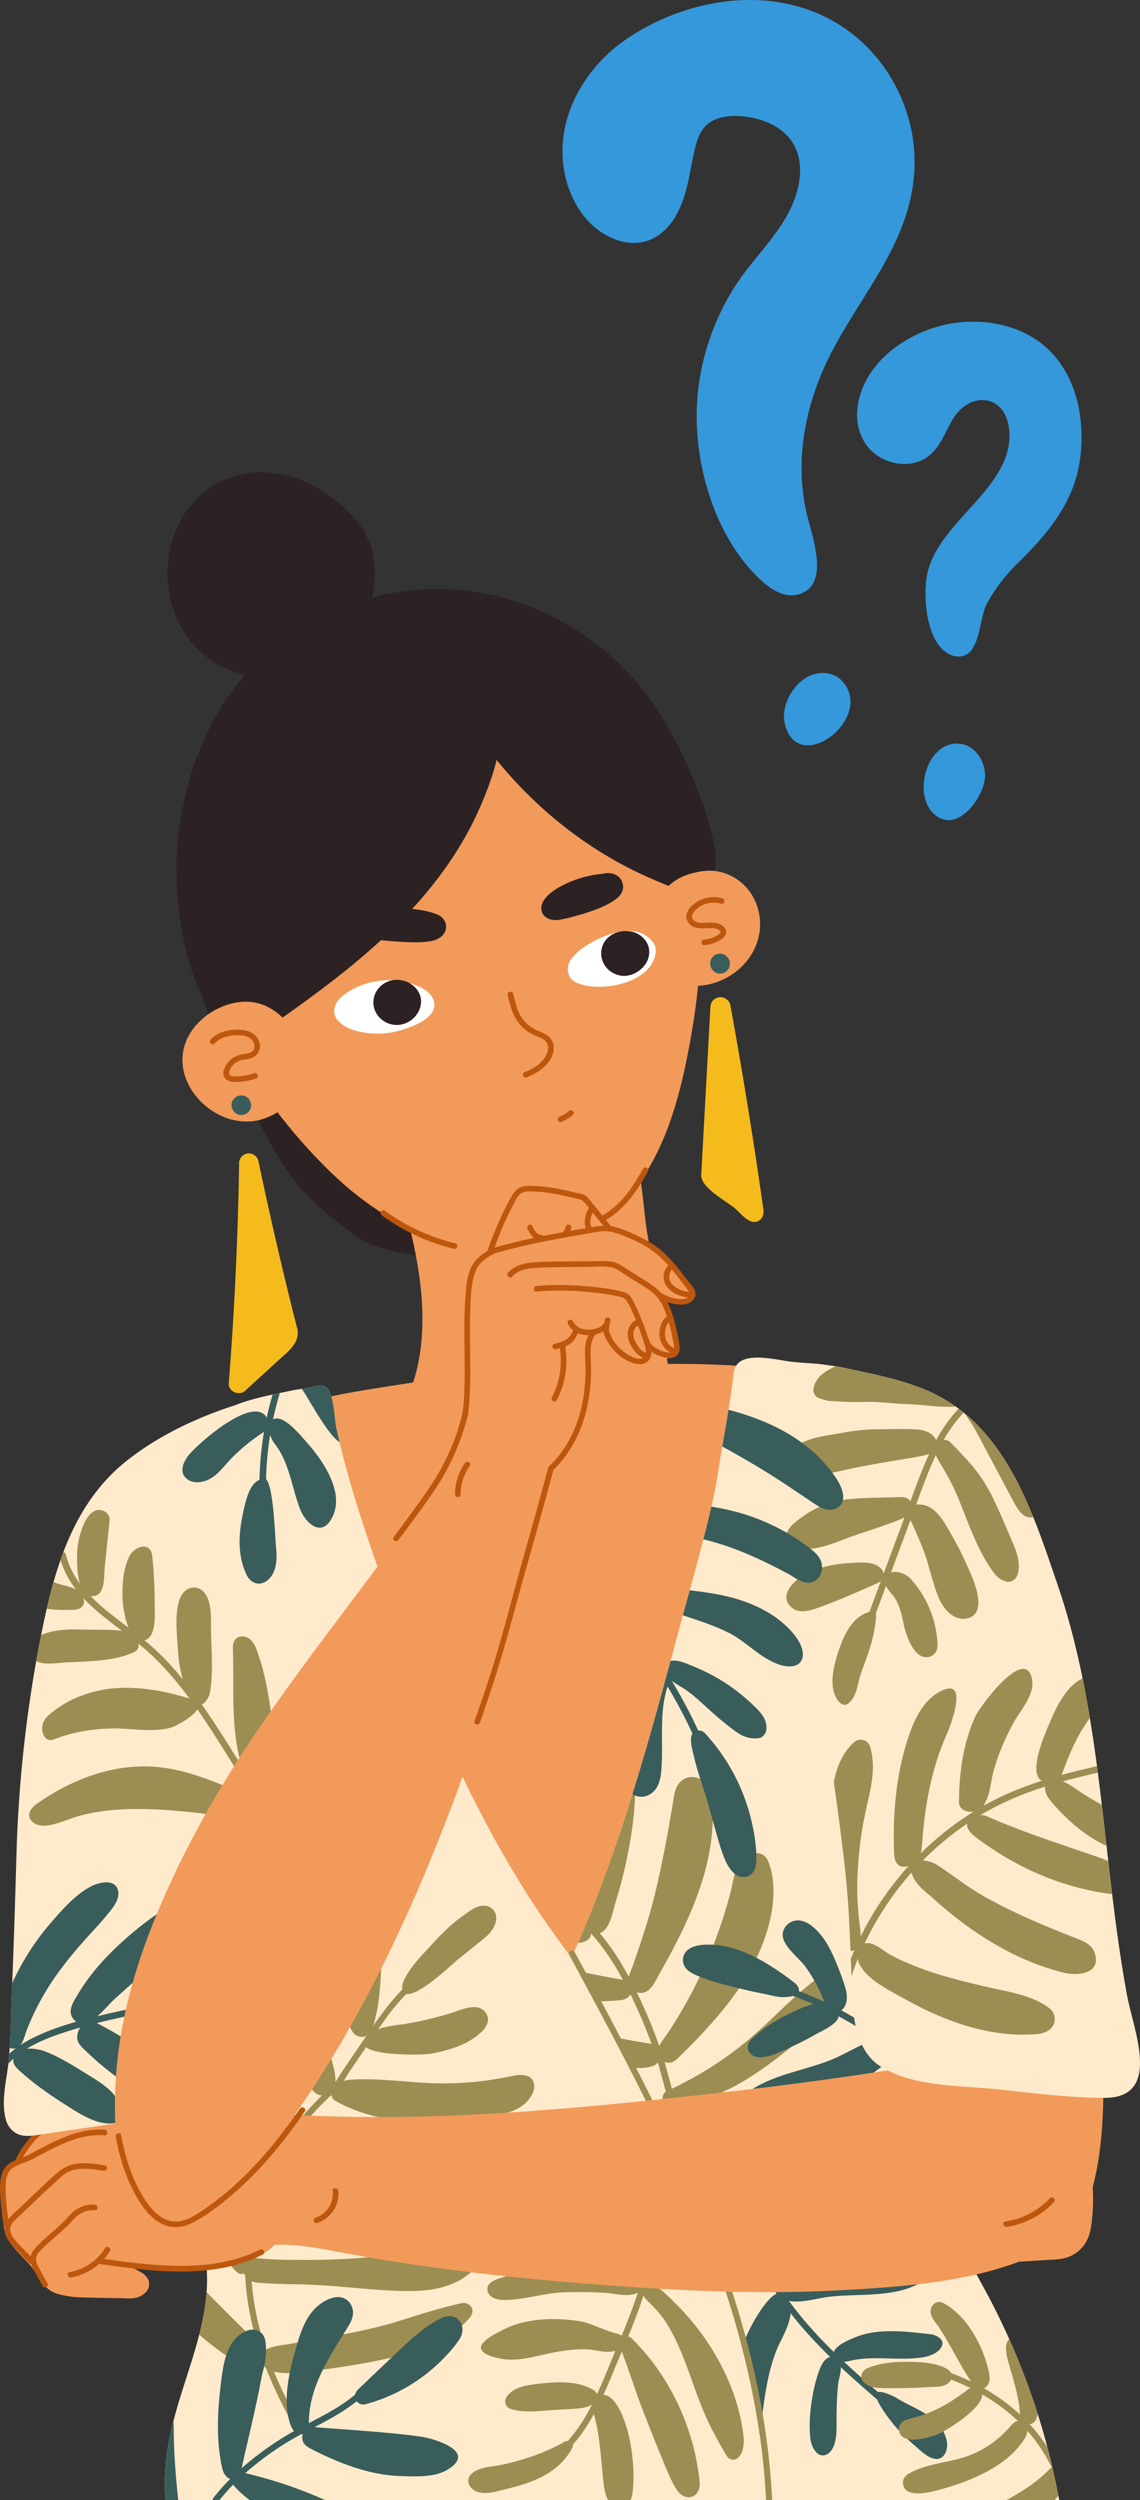
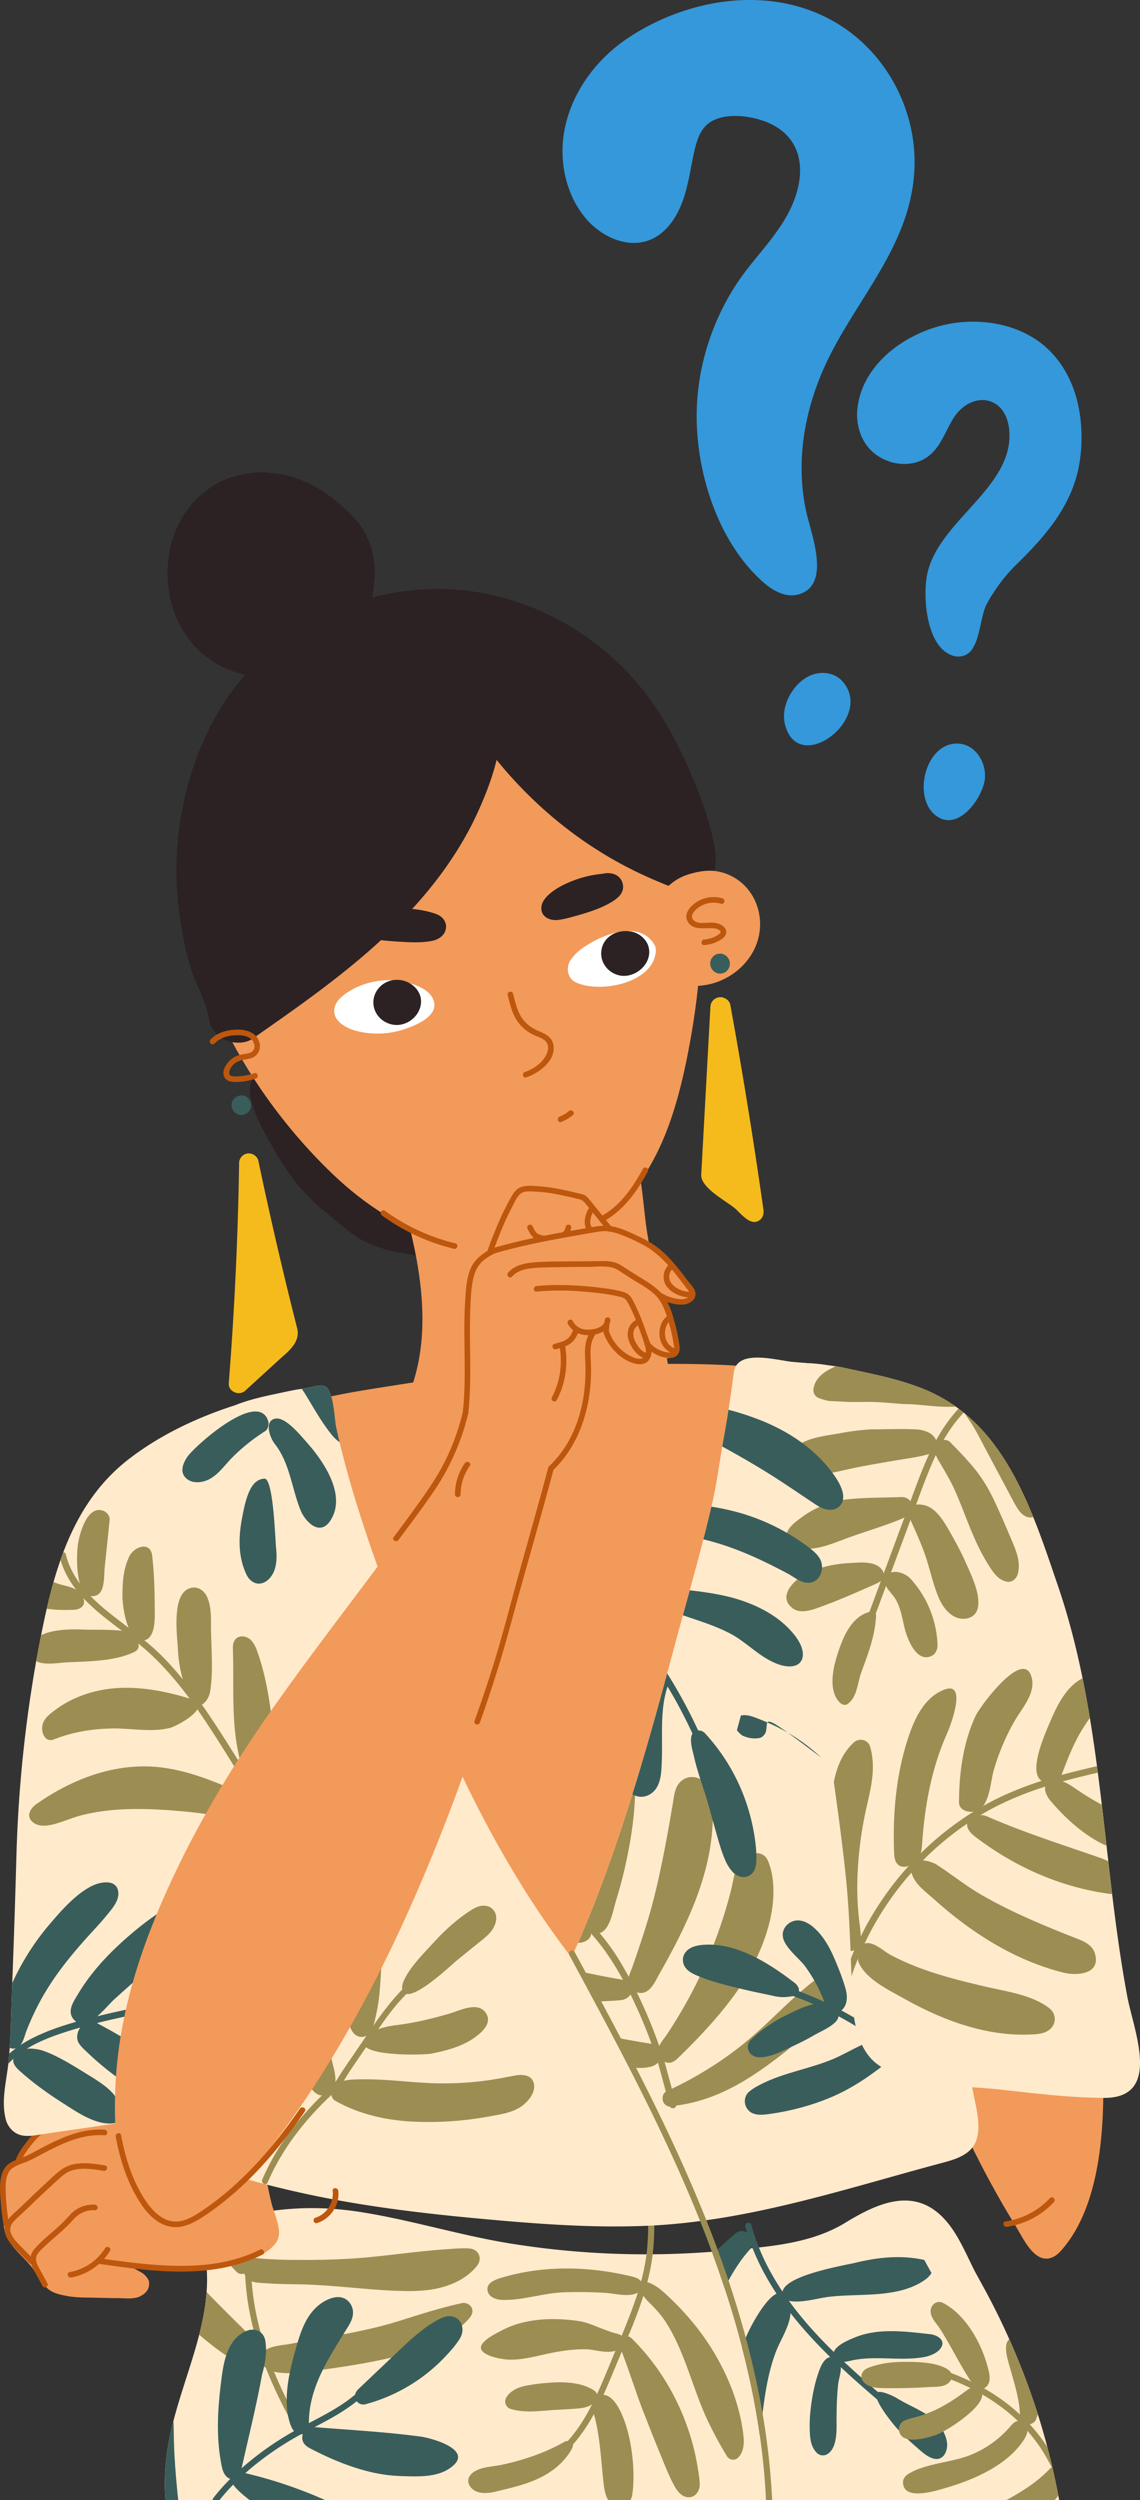
<svg xmlns="http://www.w3.org/2000/svg" viewBox="0 0 2037.62 4465.11">
  <rect x="0" y="0" width="2037.62" height="4465.11" fill="#333333" stroke="none" />
  <defs>
    <style>.cls-1{fill:#ffeacc;}.cls-2{fill:#9c8d52;}.cls-3{fill:#2c2223;}.cls-4{fill:#f29a5a;}.cls-5{fill:#bd570d;}.cls-6{fill:#395d5b;}.cls-7{fill:#f5bb1d;}.cls-8{fill:#fff;}.cls-9{fill:#3498db;}</style>
  </defs>
  <g id="Calque_2" data-name="Calque 2">
    <g id="Layer_2" data-name="Layer 2">
      <path class="cls-1" d="M1893.17,4465.11H295.91c-3-34.34-.65-68.36,5.49-102.57,2.32-12.92,5.23-25.8,8.54-38.65,13.27-51.51,32.92-102.63,46.12-154.32,6.42-25.14,11.32-50.43,13.21-76,2.18-29.35.39-59-7.6-89.23a24.76,24.76,0,0,1,6.56-24.12,27.2,27.2,0,0,1,10.9-6.64c14.76-4.77,29.3-9,43.72-12.64,74.31-18.84,145.25-22.67,224.19-10,89.77,14.36,176.9,41.67,266.67,56.06a1521.66,1521.66,0,0,0,241.84,19.06q5.52,0,11-.05,53-.42,105.81-4.46,5.68-.42,11.35-.91,6.73-.55,13.48-1.18c73.17-6.78,150.35-11.18,213.46-49.65,56.17-34.24,120.86-64.52,174.7-9.57,26.34,26.89,40.87,64.89,58.23,98.4l12.8,23.35q25.74,46.66,47.5,95.47a1278.45,1278.45,0,0,1,50.92,133.64l.85,2.65q8.9,28.17,16.41,56.71,2.49,9.42,4.82,18.89c1.37,5.55,2.7,11.09,4,16.66.25,1.08.5,2.16.74,3.23q5.46,23.76,10,47.68C1892.17,4459.66,1892.67,4462.38,1893.17,4465.11Z" />
      <path class="cls-2" d="M468.8,3892.42a387.94,387.94,0,0,0-30.58,134.43c-2.63,59,8,118,26.77,173.81,13.47,40,31.07,78.6,51.21,115.69,3.38,6.23,12.88.68,9.5-5.55-32.75-60.3-58.79-124.88-70.5-192.74-8.62-50-8.88-101.65,1.58-151.39A371.34,371.34,0,0,1,478.3,3898c2.73-6.45-6.74-12.06-9.5-5.56Z" />
      <path class="cls-3" d="M795,2163.43c-6.92-10.73-18.23-22.16-31.44-24.17-19.67-3-39.42-6.15-58.18-12.86a150.09,150.09,0,0,1-22.56-13.92c-27-21.26-53.93-43.76-75.77-70.36-10.17-14-19.06-28.79-27.53-43.85-8.33-14.81-16.84-29.63-24-45.07a151.93,151.93,0,0,1-5.92-19.33c-2.89-12.56-13.23-25-24.17-31.44-11.27-6.6-27.89-9.39-40.53-5.3-28.06,9.08-43.37,35.95-36.74,64.7,6.42,27.84,20.54,53.53,34.26,78.35s28.47,48.62,46.05,71.14c15,19.19,32.65,35.93,51.14,51.68,9.39,8,19,15.82,28.55,23.59,12.42,10.06,25,20.59,39.17,28.24,27.7,15,57.48,21.2,88.24,25.87a39.7,39.7,0,0,0,21,.94,39,39,0,0,0,19.56-6.24C787,2229,797.44,2216.51,800.3,2204,803.37,2190.5,802.7,2175.39,795,2163.43Z" />
      <path class="cls-2" d="M1023.26,4363.68c-2.28-3.47-9.44-5-12.92-3.57-23.91,13.84-49.66,24.33-76.09,32.27-12.88,3.87-26,7.24-39.16,9.91-12.64,2.56-25.85,3-38.06,7.46a52,52,0,0,0-7.64,3.48c-9.64,5.38-16.31,15-9.95,25.91,9.29,16,30.87,14.5,46.4,10.73,28-6.79,56.43-13,82.24-26.24,20.69-10.62,38.82-25.56,51.22-45.42,2-3.2,6.2-10,4.26-14A5.54,5.54,0,0,0,1023.26,4363.68Z" />
      <path class="cls-2" d="M1060.87,4268.65c-22.76-14.72-55.41-15.22-81.09-13.11a351.89,351.89,0,0,0-39.86,5.19c-12.24,2.45-25.06,7.58-33,18.08-3.07,4-4.86,8.36-3.46,13.62a13.89,13.89,0,0,0,9.4,9.79c22,6.6,44.87,4.39,67.36,2.55,18.72-1.53,37.47-1.8,56.15-3.73,9.58-1,19.85-3.73,26.61-11.33,6.2-7,6.55-15.31-1.54-20.68Z" />
      <path class="cls-2" d="M1131.11,4447.29c-.58,6.13-1.43,12.45-4.26,17.82h-39.72c-4.86-7.92-6.83-18.42-8-28-5.06-42.09-6.09-85.08-17.61-125.73-.23-.83-.47-1.66-.71-2.49-1.33-4.48-2.73-9.6-2.79-14.36,0-.14,0-.27,0-.41,0-4.93,1.52-9.47,6.15-12.54.11-.07.22-.15.33-.21a30.18,30.18,0,0,1,3.1-1.78,21.65,21.65,0,0,1,11-2.48c26.19,1.44,42,56.88,46.12,76.3,0,0,0,0,0,.06C1131.19,4383.92,1134.06,4416.23,1131.11,4447.29Z" />
      <path class="cls-2" d="M1113,4172.39a34.59,34.59,0,0,0-11.37-4.9c-9.61-2.48-18.92-6.08-28.21-9.68-13.36-5.17-25.92-10.75-40-12.73-30.7-4.32-62.37-5-92.85,1.43a165.38,165.38,0,0,0-44,15.62c-11.11,5.93-23.5,11.71-32.35,21.14-19.73,21,29.1,29.75,41,30.61,30.44,2.19,60.65-8.54,90.41-13.63,16.77-2.86,33.75-4.8,50.77-4.62,14.29.15,28.08,5.19,42.41,4.48,8.93-.44,19.77-3,25.6-10.68S1118.19,4176.12,1113,4172.39Z" />
      <path class="cls-2" d="M1250.7,4436c-.28-9.53-2.08-19.26-3.57-28.66q-2.14-13.43-5.16-26.7a428.54,428.54,0,0,0-39-104.7,410.33,410.33,0,0,0-73.71-99.57,13.33,13.33,0,0,0-19,0c-6.61,6.87-2.43,13.88.37,21.32,3.75,9.94,7.33,19.95,10.94,29.95,11,30.58,20.88,61.77,33.24,91.8q12,31.09,24.73,61.87c8.17,19.76,15.78,40.31,26.19,58.94,5.33,9.55,13.16,19.32,24.7,19.68C1243.16,4460.37,1251.07,4448.29,1250.7,4436Z" />
      <path class="cls-2" d="M1156.62,3908.2c1.67,35.34,3.34,70.85.2,106.16-3,34.37-11.94,67.67-23.49,100.1-11.43,32.11-24.95,63.47-37.95,95-11.84,28.66-23.32,57.57-37.43,85.22-15.21,29.81-33.74,58-58.78,80.47-5.28,4.74,2.52,12.5,7.78,7.78,45.64-41,69.45-99,92.38-154.44,26.55-64.23,57.66-129.05,66.79-198.63,5.29-40.34,3.41-81.12,1.5-121.63-.33-7-11.34-7.09-11,0Z" />
      <path class="cls-2" d="M1138.1,4068.46a53.27,53.27,0,0,0-9.58-3c-76.42-18.28-157.75-20.21-233.5,2.81-8.73,2.65-24.28,8.19-23.8,20.18.59,14.55,16.56,18.94,27.85,19.12,36.53.59,72.37-12.45,109.13-13.67q36.4-1.2,72.81.94c19.44,1.14,43.12,8.74,60.17-.89,7.24-4.1,9.23-14.75,3.36-21A19.71,19.71,0,0,0,1138.1,4068.46Z" />
      <path class="cls-2" d="M1329.1,4353.11a286.17,286.17,0,0,0-5.38-34.22,364.78,364.78,0,0,0-21.42-66.45,429.76,429.76,0,0,0-62.13-102.35,472.18,472.18,0,0,0-40-43.38c-13.12-12.57-28.33-27.93-46.54-31.72-4.49-.93-9.87,2.8-9.87,7.47,0,12.95,10.63,23.95,19,32.13,10.32,10.08,19.57,20.59,27.47,32.87,34.9,54.18,48.29,121.18,76.41,179.16q14.76,30.45,32.23,59.33a13.6,13.6,0,0,0,11.62,6.94c5.22,0,8.62-2.88,11.63-6.94C1328.92,4376.79,1330.09,4364.28,1329.1,4353.11Z" />
      <path class="cls-2" d="M466.71,4223.05c-7.27,4.31-14,4.6-21.91,2.4a126.11,126.11,0,0,1-17.89-6.29,187,187,0,0,1-32.46-19.2c-13.22-9.48-26-19.68-38.39-30.39,6.42-25.14,11.32-50.43,13.21-76,15.16,15.62,30.82,31.29,46.29,46.71,10.63,10.6,21.67,20.82,31.81,31.91,4.25,4.64,7.87,9.73,11.94,14.46,1.94,2.24,4.31,4.13,6.44,6.21a19.65,19.65,0,0,1,4.3,5.75C473.35,4205.89,474.61,4218.38,466.71,4223.05Z" />
      <path class="cls-2" d="M825.7,4113.21c-38,8.13-74.73,20.06-111.63,31.67-37.17,11.7-75.4,19.57-113.7,26.55-27.38,5-54.84,9.52-82.19,14.68-14.57,2.74-47.08,3.46-51.54,21.68-4.28,17.46,14.53,26.78,28.75,29,21.61,3.39,43.59.32,65.08-2.51,36.43-4.8,72.82-10.1,108.87-17.28,34.79-6.93,69.88-14.86,102.37-29.46,23.62-10.62,45.83-24.86,63.73-43.56,3.75-3.91,7.41-8.23,8.67-13.49C846.66,4119.82,835.8,4111.05,825.7,4113.21Z" />
      <path class="cls-2" d="M447.27,4047.62c-1.19,10.16-15.4,18.31-23.83,10.23-21.08-20.21-35.93-45.48-50.89-70.34q-2.18-3.62-4.32-7.25a27.2,27.2,0,0,1,10.9-6.64c14.76-4.77,29.3-9,43.72-12.64l4.69,12.55c4.4,11.78,8.9,23.52,13.19,35.34C445.29,4021.42,448.84,4034.15,447.27,4047.62Z" />
      <path class="cls-2" d="M839,4015.63c-14-1-28.72.56-42.7,1.47-54.39,3.54-108.26,12.57-162.67,16.22-25.38,1.7-50.95,2.6-76.57,2.77l-8.78,0c-30,.14-60-.23-89.81-3.15-4.41-.43-8.89-.9-13.23,0-23.31,4.75-9.79,37.19,6.48,42,8,2.37,16.4,2.17,24.61,2.81,19.79,1.53,39.66,1.53,59.49,1.92,27.78.54,55.46,2.64,83.12,5.05,28,2.43,56,5.08,84.08,6.27,27.19,1.16,55.24,1.63,81.87-4.74,22.77-5.44,45.58-15.89,61.92-33.07,5-5.24,10.1-10.77,10.52-18.42C858,4023.85,849.31,4016.39,839,4015.63Z" />
      <path class="cls-4" d="M1202.37,2563.09c13.24-48.68-7.28-109.3-13.44-155.42-8.94-67-19.59-133.7-31.22-200.24-15.17-86.77-4.92-222.36-120.2-230.22-102.77-7-226.34,6.51-308.72,74.6-44.44,29.74-14.24,74.69-3.66,113.34,30,109.4,49.45,236-1.9,341.95-6.94,14.34-15.17,28.77-16,44.72-1.54,31.5,32,55.61,54.64,72.16,63,46,145.8,55,221.17,47.07,61.37-6.46,169.47-24.18,207-80.55A93.29,93.29,0,0,0,1202.37,2563.09Z" />
      <path class="cls-4" d="M1971.78,3698.13q-.6-27.57-2.88-54.91c-2.22-26.73-12.13-54.37-42.94-57-34.44-2.91-72.62,7.33-106.93,11.28-39.37,4.53-78.68,10.28-117.16,19.94-23.73,5.95-42.44,22.2-38.86,48.85,3.28,24.46,22.16,53.78,32.15,76.69,22.67,52,48.19,105.3,75.73,155.93q21.57,39.63,45.31,78c12.58,20.28,33.7,68.8,65.58,54.22,6.29-2.88,11.43-7.8,16-13C1967.92,3937.75,1974,3798.86,1971.78,3698.13Z" />
      <path class="cls-4" d="M1471.88,2478.49c-16.57-25.9-46.19-28-74.43-31.73-36.41-4.84-73.07-7.67-109.76-9.26-72.29-3.13-144.67-1.33-217,.86-117.63,3.56-234.92,15.14-351.14,33.56-50.16,7.95-100.57,15-150,27.11-39.31,9.61-99.23,21.83-85,76.83,61.3,236.55,170,463.11,277.75,681.53,62.65,127,131.7,250.1,199.09,374.53,18,31.91,34.75,81.06,69.8,97.89,77.15,37,109.19-68.83,132.19-120,55.42-123.32,105.57-251.86,142.8-381.89q52.86-183.32,98.68-368.57,23.1-93.36,44.39-187.14,10.64-46.89,20.84-93.88c5.56-25.72,16.85-51.07,10.56-77.9a71,71,0,0,0-7.07-18.91C1473.1,2480.46,1472.5,2479.46,1471.88,2478.49Z" />
      <path class="cls-4" d="M496.36,3970.93c-3.14-13.33-8.84-26.84-11.32-37.14-10.16-42.31-15.94-85.73-30.83-127.09-4.2-11.6-6.7-26.9-15.66-36.73s-26.12-16.62-39.14-22c-39-16.19-80.41-29-120.22-43.55a73.42,73.42,0,0,0-7.5-2.37c-6.67-3.11-14.77-4.08-23.27-2.7-40.87,6.67-73.43,31.4-99.13,58-9.54,9.86-19,19.76-28.63,29.59a24.24,24.24,0,0,0-2.68,1C98.32,3797,78,3805.08,61,3818.85a74.48,74.48,0,0,0-22.92,31.59c-9.95,7.75-19,16.72-25.29,27.69C2.57,3896,3.2,3915.42,4.54,3935.29q.69,10.24,1.52,20.49.41,5.11.87,10.23c-3,39,32.06,58.85,52,85.83,1.71,2.48,3.43,5.08,5.25,7.86s3.73,5.72,5.84,8.9c4.58,6.79,9.67,14.17,16.33,19.58,9.62,7.81,21.84,10.13,34.31,12.44,15.52,2.89,31.63,2.52,47.35,2.9,14,.34,27.92.69,41.88.75,12.7.06,29.13,2.55,40.8-3.33,10.71-5.4,17.13-13.43,15.64-25.81-.56-4.64-6.41-11.65-10.18-14.36-6.46-4.62-26.38-14.52-29.22-15.95,2,1,34.89,6.29,37.28,5.53q1.38.24,3,.45c20.18,2.75,65.17,3.42,71,3,45-3.42,95.11-6.56,132.94-29.16,9.06-5.42,17.47-12,22.77-20.24C500.81,3993.53,499.08,3982.49,496.36,3970.93Z" />
      <path class="cls-4" d="M397.08,3788.51c10.11-47.19,19.22-94.6,29.09-141.88L455.75,3505c5-23.87,10.39-47.69,14.94-71.65,2.34-12.3,3.33-24.3-.07-36.54a62.48,62.48,0,0,0-29.15-37.44c-12.83-7.27-28.82-10.09-43-13.8q-79-20.68-158.87-38c-13.42-2.92-27.91-1.18-39.81,6-37.76,22.72-35.29,80.79-38.84,118.66-4.77,51-3.42,102.47,1.36,153.43,3.42,36.44,8.3,72.76,13.9,108.92,5.79,37.38,12.05,74.72,22.35,111.16,11.35,40.18,27.5,79.91,49.94,115.21,7.35,11.56,19,20.58,32.38,23.92,55.44,13.79,93.8-59,104-101.89Q391.29,3815.76,397.08,3788.51Z" />
      <path class="cls-5" d="M127.27,4067.46a104.39,104.39,0,0,0,69.29-47.31c3.42-5.48-5.23-10.5-8.64-5.05a94.62,94.62,0,0,1-63.31,42.72c-6.32,1.15-3.64,10.79,2.66,9.64Z" />
      <path class="cls-5" d="M84.77,4077.74l-12.87-23.4c-3.87-7-8.77-14.45-7.22-22.85,1.36-7.4,8.66-13.2,13.79-18.26,5.76-5.68,11.83-11,17.94-16.33,12.13-10.51,24.19-21,34.83-33.06,9.92-11.25,23.14-17.37,38.28-16.51,6.43.36,6.41-9.64,0-10-15.85-.9-32.17,5.15-43.07,16.83-6.28,6.72-12.31,13.51-19.07,19.77s-13.72,12.12-20.61,18.13c-7.07,6.17-14,12.48-20.46,19.29-5.84,6.16-10.64,11.6-11.71,20.33-1.09,8.9,2.68,16.74,6.83,24.36,4.86,8.94,9.8,17.84,14.7,26.75,3.1,5.64,11.74.6,8.64-5.05Z" />
      <path class="cls-5" d="M59.87,4035,37.14,4011.8c-6.36-6.5-13.27-13.2-16.93-21.69-3.53-8.21-2.06-15.58,3.78-22.16s12.73-12.14,19-18.16c13.66-13.08,27.27-26.2,41.11-39.08q11.25-10.47,22.7-20.72c6.81-6.09,13.18-11.2,22.07-13.83,18.12-5.38,38-2.29,56.25.84,6.29,1.08,9-8.56,2.66-9.64-18.39-3.16-37.51-5.93-56-2.21-20.17,4.06-33.76,19.15-48.32,32.56-15.83,14.58-31.33,29.52-46.88,44.4C24.17,3954,5.36,3966.23,8.63,3985.87c1.8,10.82,8.93,19.81,16.23,27.61,9.11,9.72,18.62,19.09,27.94,28.61,4.51,4.61,11.57-2.46,7.07-7.07Z" />
      <path class="cls-5" d="M15.69,3969.82c-3.12-20.2-5.47-40.82-5.63-61.28-.08-9.45.57-19.54,4.95-28.11,3.25-6.36,9.09-10.1,15.41-13,6.63-3,13.66-5.14,20.35-8,8.13-3.52,15.88-8,23.73-12.14,16.72-8.77,33.58-17.5,51.36-24,19.63-7.17,40-11.29,61-9.79,6.42.46,6.39-9.54,0-10-40.73-2.91-78.29,14.74-113.48,33.1-8.76,4.57-17.38,9.63-26.41,13.65-7.08,3.16-14.55,5.36-21.59,8.6-6.8,3.13-13.15,7.44-17.34,13.76-5.24,7.9-7.1,17.86-7.75,27.16-.81,11.61.24,23.42,1.21,35,1,12.64,2.61,25.24,4.54,37.78,1,6.34,10.62,3.64,9.65-2.66Z" />
      <path class="cls-5" d="M38.14,3858.94c3.7-9.41,10-18.12,16.12-26.06s12.92-16.13,21.11-22c5.2-3.7.22-12.37-5.05-8.63-9.38,6.66-17,15.59-24,24.65s-13.6,18.65-17.81,29.33c-2.35,6,7.31,8.58,9.65,2.66Z" />
      <path class="cls-5" d="M178.79,4043.38c76.48,10.85,156.55,22.07,232.84,4a266.71,266.71,0,0,0,58-21c5.76-2.87.7-11.5-5-8.63-66.85,33.43-144.07,32.06-216.6,24.44-22.25-2.34-44.43-5.35-66.59-8.49-6.29-.9-9,8.74-2.65,9.64Z" />
      <path class="cls-6" d="M1690.59,4353.22c-12.32-39.23-55.83-50.57-87.06-69.95-7.27-4.51-32.53-16.27-36.86-9.33-6.33,10.17,26.44,52.32,39,65.65a384.76,384.76,0,0,0,29.62,28.34c9.64,8.3,20.37,19.3,32.86,22.83,18.35,5.19,26.7-14.25,24.39-29.3A56.49,56.49,0,0,0,1690.59,4353.22Z" />
      <path class="cls-6" d="M1678.72,4174.89a33.22,33.22,0,0,0-16.16-6.18c-44.32-4.84-93.15-11.61-135.47,6.14-11.66,4.88-41.64,16.82-36.89,33.43,4.22,14.8,22.41,9.39,33.62,7.05,42.14-8.81,85.53,1.86,128.06-5.8,10.15-1.84,23.38-6.94,29.49-15.74C1687,4185.74,1684.33,4179.27,1678.72,4174.89Z" />
      <path class="cls-6" d="M1493.9,4211.64a14.55,14.55,0,0,0-17.72,1.79c-7.67,7-11.53,18.63-14.65,28.16-6.26,19.06-9.94,39.17-12.37,59.06a264.08,264.08,0,0,0-1.77,41.7c.52,13.92,2.36,28.25,12.8,38.49a15.32,15.32,0,0,0,18.17,2.34c19.64-11.59,16.7-46.69,16.87-65.7.17-19.76.74-39.55,2.86-59.2,1.17-10.85,5.93-21.79,4.49-32.83A19.56,19.56,0,0,0,1493.9,4211.64Z" />
      <path class="cls-6" d="M1664.93,4059.5a41.11,41.11,0,0,1-9.77,10.74c-13.57,10.1-29.6,16.63-46,20.64q-5,1.24-10.13,2.21c-8.25,1.59-16.56,2.69-24.91,3.49-30.11,2.89-60.75,1.83-90.76,5.2-23.14,2.6-46.37,10.87-69.89,8-6.65-.81-12.57-4.13-14.47-11-9.18-33.43,109.45-52.68,130.64-57.81,40.19-9.72,81.75-14,122.44-4.81Z" />
      <path class="cls-6" d="M1413,4131c-1.6,24.12-18.33,48.12-26.51,70-13.11,35.05-18.89,71.93-23.5,108.95-1.66,13.29-3.17,26.59-4.81,39.82q-7.67-53.7-19.6-106.68-5.76-25.79-12.42-51.34,3.24-8.58,6.9-17a304.52,304.52,0,0,1,21.62-41.15c5.06-8,19.66-30.89,33.4-37.25,3.63-1.69,7.2-2.22,10.52-1a11.92,11.92,0,0,1,3,1.67,19.82,19.82,0,0,1,5.2,6.27c.76,1.35,1.45,2.71,2,4.06.23.51.45,1,.65,1.52A48.55,48.55,0,0,1,1413,4131Z" />
      <path class="cls-6" d="M1343.84,4011.74a16.64,16.64,0,0,1-3.28,5.45A214.46,214.46,0,0,0,1321,4042c-6.12,8.86-11.77,18-17,27.43l-1.85,3.31q-3.66,6.65-7.13,13.38-5.68-17.25-11.69-34.4-4.57-13-9.32-26,4.26-4.23,8.61-8.35,15.7-15,32.46-28.77c6.08-5,14.49-6.12,20.64-.55l.57.55a15.14,15.14,0,0,1,3.8,6.94c.18.16.37.31.55.48A14.81,14.81,0,0,1,1343.84,4011.74Z" />
      <path class="cls-6" d="M1332.24,3976.32c28.28,104,101,187.51,178.75,258.85q17.13,15.73,34.67,31,9.1,8,18.26,15.89l8.44,7.3c1.18,1,8.7,6.42,8.71,7.1.53-1.3,1.07-2.6,1.61-3.89l-.53.56,3.89-1.61,1.91,1,1.41,5.36.2-.62c2.22-6.74-8.4-9.62-10.6-2.92-1.68,5.11,3.62,9.58,8.54,8a6.62,6.62,0,0,0,4.57-5.86c.35-3.9-2.22-6.43-4.89-8.81-11.33-10.11-23-19.85-34.44-29.87-23.07-20.23-45.85-40.83-67.64-62.45-40.91-40.57-78.43-85-106.56-135.45a385.69,385.69,0,0,1-35.69-86.51c-1.86-6.82-12.47-3.93-10.61,2.93Z" />
      <path class="cls-1" d="M589.57,2558.2c-.73,6.24-1.45,12.37-1.87,18.23q-1.76,24.68-3.5,49.35-1.26,17.68-2.49,35.34-2.3,33.11-4.45,66.22-3.33,51.59-6,103.21c-12.11,235.62-18,472.91-20.07,708.84-.8,90.1.79,158.88-94.45,193.76-125.94,46.11-255.64,59.26-387.16,79.42-10,1.54-20.18,3.07-30.09,1.16-14.59-2.78-25.6-14.7-29.21-28.82-8.35-32.63.83-66.49,4.61-99.18.19-1.69.37-3.37.53-5,.42-4.33.8-8.65,1.14-13,.28-3.39.52-6.79.75-10.19,2.22-33.56,2.58-67.45,3.95-100.94.19-4.87.39-9.76.58-14.63,3-75.57,5.37-151.17,7.5-226.78a2361.36,2361.36,0,0,1,35.35-348.53q4.14-23.12,8.76-46.16,3.07-15.49,6.43-31,1.78-8.33,3.69-16.61c3.67-16,7.66-31.82,12.11-47.46,3.81-13.38,8-26.61,12.53-39.63q2.43-6.95,5-13.81c24.33-64.08,59.94-122.22,117.32-166.36C305.08,2548.3,395.7,2512.82,487.1,2491c4.34-1,8.68-2,13-3q10.26-2.31,20.52-4.41a188.42,188.42,0,0,1,20.09-3.22c11-1,22.34-.48,31.76,4.33,7.57,3.88,12.28,10.36,15.15,18C593.93,2519.61,591.75,2539.42,589.57,2558.2Z" />
      <path class="cls-4" d="M1247.61,1545.22c-18.15-159.35-81.92-310-228.81-386.81-200.9-105-500.79-25.5-621.07,167.75-160.59,258,.5,582.91,196.7,770.51,29.1,27.82,59.86,52.16,94.17,73.34,151.38,93.45,357.49,88.62,462.36-70.17,49.43-74.84,71-171.53,85.91-259C1252.34,1749.77,1259.06,1645.77,1247.61,1545.22Z" />
      <path class="cls-4" d="M1231.35,2292c-.08-.09-.16-.2-.25-.29q-31-32.1-63.27-62.94a15.65,15.65,0,0,0-2.13-1.71,18.9,18.9,0,0,0-6.52-4.73l-43.06-19.4c-10.5-4.72-21-9.41-31.9-13.11l-22.68-28.58c-4.42-5.57-8.56-11.69-13.49-16.81-5.82-6-13-8.36-20.9-10.44a458.36,458.36,0,0,0-88.47-14.28,44.66,44.66,0,0,0-18.44,11c-11.86,18.23-20.39,38.37-28.42,58.51-5.31,13.31-11,26.93-13.77,41-.58,2.82-1.06,5.67-1.43,8.53a71,71,0,0,0-12.16,7.74,57.81,57.81,0,0,0-9.14,9.09,74,74,0,0,0-13,27.1c-.85,3.3-1.52,6.64-2.08,10.12-6.15,38.75-4.68,79.13-2.89,118.2,1,21.73-.33,43.48-2,65.13-1.6,20-6.05,41.44-2.29,61.38,4,21,20,36.27,37.49,47.16,13.71,8.54,30.45,12.94,43,23,1.9,1.53,3.74,3.14,5.55,4.77s3.6,3.3,5.41,4.93a56.26,56.26,0,0,0,7.75,6.75c17.81,9.48,33.91,7.13,47.61-1.53,21.19-13.4,37.15-31.41,48.46-53.77,30.51-60.31,37.86-135,21-200.4q-1.39-5.4-2.66-10.84c.25-4.53.71-8.86,1.32-13.14s1.38-8.48,2.25-12.71c.76-.24,1.53-.47,2.28-.73a80.46,80.46,0,0,0,3,11.21,79.1,79.1,0,0,0,4.57,10.67c1.64,2.76,3.39,5.4,5.18,8s3.62,5.13,5.41,7.68a29.23,29.23,0,0,1,6,7.91,68.54,68.54,0,0,1,3.89,9.25c4.92,16.65,15.44,29.51,29.57,38.88,2.67,1.89,5.35,3.8,7.94,5.85a32.65,32.65,0,0,0,10.76,4.6c7.41,2,15,.07,21.12-4.71a26.19,26.19,0,0,0,9.33-14.19c12.36,10.48,27.66,16.16,42.14,5.5,7.52-5.54,9.89-13.59,10-22.06a33.49,33.49,0,0,0-1.2-13.72l-.3-1.84a101.52,101.52,0,0,0-13.07-34.58c-.59-1.48-1.17-3-1.78-4.43-2.19-5.34-5.62-18.48-8-23.71,12.83,1.38,27.1,8.12,39.34,4.37,6.16-1.89,10.29-6.53,10.83-13,.23-2.74.46-5.49.7-8.23C1238.32,2299.58,1235.47,2294.71,1231.35,2292Z" />
      <path class="cls-1" d="M1744.15,3824.61a45.65,45.65,0,0,1-13.42,18.17c-13.33,10.93-30.55,15.66-47.2,20.11-174.64,46.69-346.32,104.66-527.7,112.24-88.92,3.73-177.66-2.1-266.2-9.86-93-8.15-186-18-277.94-34.35a1851.48,1851.48,0,0,1-254.6-64.4c-23.65-7.8-38.26-27.93-38.26-51.45-.89-5.24-.46-10.57.35-16.38.45-3.15.88-6.29,1.31-9.44,11.57-87.85,16.62-176.09,18.48-264.64,3.43-162.55,6.64-325,14.31-487.4,6.21-131.56,26.16-262.31,26-394.2,0-1.45,0-2.89,0-4.33-.22-19.36-1.71-38.49-1-56.18.16-3.8.42-7.53.81-11.19a104.55,104.55,0,0,1,2.15-12.84c3.89-16.82,12.17-32.2,27.31-41.8a82.52,82.52,0,0,1,10.94-6.35,109,109,0,0,1,13.21-5.36c19.72-6.64,40.19-11.45,60.83-15.62,15.29-3.11,30.69-5.87,45.93-8.78,7.89-1.51,15.73-3,23.52-4.7,5.35-1.14,11-2.27,16.23-.76,17.42,5,18.41,59,21.72,74.12q2.91,13.34,6.08,26.57c5.07,21.28,10.65,42.43,16.59,63.47,16.49,58.38,35.9,115.86,56.37,172.95,49.9,139.16,103.87,278.07,171,409.94q9.43,18.55,19.23,36.9,27.3,51.22,57.69,100.73,5.46,8.91,11,17.74,4.56,7.24,9.23,14.43,2.68,4.15,5.4,8.3,13.83,21.12,28.36,41.83,7.13,10.18,14.44,20.26,11.05,15.26,22.55,30.26c.77,1,1.53,2,2.3,3q6.27-12.84,12.08-25.89c.5-1.1,1-2.21,1.48-3.32,1.71-3.81,3.37-7.64,5-11.48q2.85-6.72,5.66-13.47c.54-1.27,1.07-2.55,1.59-3.83q1.52-3.6,3-7.21c.1-.24.2-.47.28-.7,22.05-53.81,42-108.75,60.43-164.31q10.08-30.33,19.59-60.88,2.42-7.74,4.8-15.49c18.91-61.44,36.36-123.36,53.19-185.05q.95-3.42,1.87-6.84c.42-1.54.84-3.08,1.25-4.61.36-1.33.72-2.66,1.07-4q3-11.06,6-22.08,4.65-17.23,9.24-34.42,6.33-23.62,12.84-47.22,6.14-22.3,12.27-44.6c8.32-30.28,16.55-60.58,24.36-91q7.49-29.14,14.36-58.43c.66-2.85,1.32-5.71,2-8.56,7.48-32.75,11.81-65.79,17.36-98.87.95-5.62,1.92-11.24,3-16.86,2.6-14.13,5.48-31.19,8.23-48.78,3.57-22.72,6.94-46.33,9.29-65.69,5.8-47.94,87.6-18.63,121.68-17.84,37.53.89,81.12,4.76,106,36.86,31.73,40.94,29.26,118.45,37.31,168.42,11.62,72.22,23.95,144.33,36.45,216.39,25,144.15,50.75,288.19,73,432.79,14.35,93.12,27.3,186.48,37.21,280.19q7.58,71.68,12.59,143.63C1737.82,3743.91,1757.52,3792.15,1744.15,3824.61Z" />
      <path class="cls-2" d="M1492.83,3528.39c-15.07-9.21-29,2.2-40.49,11.24-41.07,32.32-76.26,71.28-116.36,104.73-43.15,36-92.57,66.67-144.4,90.37-7.36,3.37-9.17,14-5.38,20.52,4.43,7.57,13.13,8.76,20.53,5.38l.16-.07c48.58-5.77,93.51-25.19,134.52-51.43,41.45-26.53,80-58.43,116.93-91a247.21,247.21,0,0,0,25.85-25.83c7.76-9.2,16.56-19.6,19.06-31.73C1505.66,3548.91,1504,3535.21,1492.83,3528.39Z" />
      <path class="cls-2" d="M1380.6,3352.43a121.47,121.47,0,0,0-7.71-28.58c-4.94-12.11-15.32-16-27.62-13.62-14.56,2.87-22.87,10.92-28.29,24.69-5.49,14-7.37,29.58-11.14,44.1q-9.3,35.83-21.69,70.76a825.68,825.68,0,0,1-61,133.08q-14.28,25.08-30.22,49.17c-9.79,14.82-21.54,24.19-13.38,41.79a16.89,16.89,0,0,0,3.4,4.87,17.07,17.07,0,0,0,19.06,3.95c4.39-1.93,8-5.28,11.41-8.62,38.94-37.88,78.21-79.72,108.77-124.72C1359.18,3494.84,1390.39,3419.46,1380.6,3352.43Z" />
      <path class="cls-2" d="M1258.78,3182.67c-9.7-9.43-24.59-12.05-36.54-5.15-16.43,9.49-17.1,28.43-19.93,45.22-9,53.49-18.81,106.9-31.62,159.63-7.49,30.8-16.83,61.11-26.85,91.17-4,11.95-8.09,23.86-12.21,35.77-3.22,9.31-9.16,20.42-8.82,30.38.41,12.42,12.61,20.33,24.24,19.54,16.1-1.09,24.37-21.31,31.37-33.64,47.61-83.85,92.49-175.05,95.53-273.24C1274.64,3229.94,1276.38,3199.77,1258.78,3182.67Z" />
      <path class="cls-2" d="M1117.31,3333.74q-6.78,30.24-16,59.86c-4.91,15.8-9,41.64-21,53.56a18.83,18.83,0,0,1-8.56,5.25c-11.15,2.85-20.37-9.95-21.69-22,0-.36-.07-.71-.1-1.06.13.11.26.24.38.36,22.05-53.81,42-108.75,60.43-164.31q10.08-30.33,19.59-60.88,2.42-7.74,4.8-15.49C1135.7,3237.4,1127.77,3286.88,1117.31,3333.74Z" />
      <path class="cls-2" d="M1181.53,3668.66a25,25,0,0,1-1,7,19.93,19.93,0,0,1-4.6,8.08c-3.37,3.65-8.13,6.15-13.81,7.49-10.59,2.51-21.14,2.36-31.66,1.12q-13.62-26.55-27.52-53,30.7,5.91,61.5,10.84l.39.06c5.27.84,9.74,3.12,12.71,6.68A17.63,17.63,0,0,1,1181.53,3668.66Z" />
      <path class="cls-2" d="M1129.93,3553.78c0,.47-.13.95-.22,1.45a18.43,18.43,0,0,1-2.77,6.76,23.14,23.14,0,0,1-17,10.1q-20.7,1.9-41.48,2.23-14.12-26.39-28.35-52.7c23.69,5.18,47.57,9.72,71.45,13.92.67.12,1.34.25,2,.4,1.07.23,2.12.5,3.14.82a27.59,27.59,0,0,1,6.15,2.66C1127.68,3542.37,1130.75,3546.93,1129.93,3553.78Z" />
      <path class="cls-2" d="M1047.07,3437.6l.49.36c.65.5,1.29,1,1.9,1.59,5.13,4.72,7.2,9.42,7.11,13.67-.19,9.62-11.45,16.87-23.25,16.48.5-1.1,1-2.21,1.48-3.32,1.71-3.81,3.37-7.64,5-11.48q2.85-6.72,5.66-13.47Z" />
      <path class="cls-2" d="M1045.48,3441.43q5.71,5.76,11.09,11.79c22.41,25,40.89,53.16,57,82.72q7,12.87,13.42,26c4.91,10,9.59,20.09,14.11,30.22q12.77,28.58,23.41,58,6.06,16.65,11.49,33.52c1.62,5,19.57,72.44,21.11,77.46,2.2,7.18,13.49,4.12,11.28-3.1-1.38-4.51-19.17-71.46-20.62-76q-4.47-13.93-9.33-27.72a888.08,888.08,0,0,0-40.35-96.3q-6.8-13.83-14.14-27.37-4.87-9-10-17.88a406,406,0,0,0-42.16-60.48q-6.91-8.13-14.39-15.78-3.45-3.52-7-6.94c-.12-.12-.25-.25-.38-.36,0,.35.06.7.1,1.05-1,2.42-2,4.82-3,7.22Z" />
      <path class="cls-2" d="M1380.14,4465.11h-11q-.6-12.51-1.44-25-3.1-45.32-9.57-90.27-7.67-53.71-19.6-106.69-5.76-25.79-12.42-51.34-13.84-53.37-31.17-105.72-5.68-17.25-11.69-34.4-4.57-13-9.32-26c-.5-1.37-1-2.74-1.51-4.11-19.69-53.48-41.61-106.12-65.06-158-28.27-62.6-58.73-124.18-90.28-185.18-32.41-62.65-65.95-124.7-99.48-186.75-3.37-6.24,6.13-11.79,9.5-5.56l12.6,23.32c33.69,62.38,67.24,124.84,99.49,188,31.43,61.56,61.63,123.77,89.44,187.06,19.23,43.78,37.35,88.07,53.91,132.94.41,1.11.82,2.22,1.22,3.33q9.52,25.89,18.31,52c.1.29.19.58.29.87q16.82,50.16,30.65,101.25,12.27,45.6,21.79,91.89,4.41,21.59,8.14,43.29A1276.38,1276.38,0,0,1,1380.14,4465.11Z" />
      <path class="cls-6" d="M1421.73,3542.36c-42.84-33.14-98.17-69.33-154.39-69.4-14.39,0-33.44,1.57-42.6,14.39-6.47,9.05-5.11,21,2.31,29,5.42,5.89,12.87,9.43,20.26,12.51,25.43,10.57,52.29,17,79.14,23.45,3.84.91,7.68,1.83,11.52,2.71,15.08,3.48,30.29,6.34,45.39,9.75,13.81,3.12,24.6,2.24,38.2-.8,5.82-1.3,8.32-10.08,4.91-15.6A27.09,27.09,0,0,0,1421.73,3542.36Z" />
      <path class="cls-6" d="M1498.41,3591.64c-2.16-6.62-8.08-12.14-16.58-13.73-25.64-4.77-56,10.91-78.17,21.88a245,245,0,0,0-61.26,43c-12.32,11.87-3.66,29.77,12.34,31.17,20.18,1.77,44-11.14,61.68-19.33,13.08-6,26-12.59,38.5-19.76s27.15-13,37.81-23.11C1499,3605.78,1500.55,3598.17,1498.41,3591.64Z" />
      <path class="cls-6" d="M1453.18,3441.33c-9.44-7.91-22.06-14.17-34.53-10.53-10.64,3.1-19.08,12.36-19.61,23.65-1,20.74,28.93,42,40.17,57.48a268.62,268.62,0,0,1,36.45,69.58c4.2,12.07,14.85,18.49,26.18,10.6,13.21-9.21,13.55-26,9.52-40.35-4.85-17.18-11.76-34.5-18.66-51C1483.47,3478.81,1471.74,3456.88,1453.18,3441.33Z" />
      <path class="cls-6" d="M1602.89,3646.08c-7.63-7.11-21.07-7.13-30.64-5.1-30,6.36-56.83,25.52-85.25,37.16-40.68,16.66-84.88,23.43-124.15,42.85-8.28,4.1-17.24,8.77-24.2,14.91-8.87,7.81-9.61,21.49-2.73,30.84,8.28,11.25,23.27,10.82,35.75,9.2,40.15-5.24,80.72-15.88,118.23-32.33,39.35-17.27,72.82-41.65,106-68.53C1604.94,3667.77,1613.73,3656.19,1602.89,3646.08Z" />
      <path class="cls-6" d="M1401.6,3559.19A625.55,625.55,0,0,1,1597,3665.93c5.8,4.69,14.12-3.53,8.27-8.26a641.24,641.24,0,0,0-200.53-109.75c-7.15-2.38-10.22,8.9-3.11,11.27Z" />
      <path class="cls-2" d="M886.54,3420.78A21.28,21.28,0,0,0,869.93,3404c-14-3-26.83,6.38-37.7,14-21.75,15.17-41,33.41-58.83,53s-39.52,40.8-51,65c-2.31,4.84-4.21,10.15-3.48,15.47,5.12,37.13,88.07-42.61,98.54-51.08l35.72-28.88c10.31-8.34,21.79-16.35,28.54-28.09C885.61,3436.51,888,3428.65,886.54,3420.78Z" />
      <path class="cls-2" d="M868.83,3595.67c-14.22-22.47-47.2-4.74-65.77.6-29.81,8.57-60,16.1-90.82,20-22.37,2.85-44.59,6.08-59,25.36-23.47,31.5,102.42,29,117.88,26,27.24-5.34,56.64-13.23,79.18-30.12C862.81,3628.17,879.55,3612.62,868.83,3595.67Z" />
      <path class="cls-2" d="M679.54,3461.46c-3.16-6.08-8.66-10.26-17.92-10.14a12.71,12.71,0,0,0-1.32-.39c-42-9.64-37.24,120.28-38.28,144.17-.63,14.28,4.28,40.83,22.54,42.61,20.15,2,24.66-26.45,27.92-40.75,7.95-34.89,7.52-70.59,10.54-106C683.81,3481.63,683.86,3469.77,679.54,3461.46Z" />
      <path class="cls-2" d="M952.18,3715.7l0-.1c-5.68-10.7-21.28-10.77-31.46-8.87-19,3.57-37.65,7.33-56.94,9.69a580.75,580.75,0,0,1-81,4.3c-42.41-.76-84.52-7-126.94-7.19-10.83,0-21.88-.16-32.65,1.09-11.44,1.33-24,5.46-29.12,16.83-3.32,7.29-2.25,16.21,5.38,20.52,42.53,24,90.89,34.85,139.38,37.1a589.3,589.3,0,0,0,132.61-8.76c19.44-3.54,40.21-6,57.44-16.45C943.43,3755,961.65,3733.86,952.18,3715.7Z" />
      <path class="cls-2" d="M598.21,3701.34c-2-11-5.69-22.15-7.08-31.49-10.17-68.41-3.27-136.26,4.84-204.5,3.22-27.16-10.83-92.4-42.23-43.19-39.44,61.79-35.5,157.37-23.41,226.27,3.62,20.67,19.14,115.93,59,89.19C601.24,3729.66,600.45,3713.75,598.21,3701.34Z" />
      <path class="cls-2" d="M732.3,3540.12c-28.15,25.91-50.33,56-71.81,87.48l-34.25,50.2c-5.52,8.08-11.06,16.13-16.42,24.31-3.27,5-6.12,10.33-9.68,15.1.79-1.07-.88,1-1.28,1.48-.89,1-1.81,2-2.74,3-2.16,2.29-4.39,4.51-6.62,6.73-6.13,6.07-12.32,12.07-18.41,18.18a578.62,578.62,0,0,0-48.22,54.5,423.78,423.78,0,0,0-54.07,91.32c-2.76,6.44,6.71,12,9.5,5.56,22.47-52.4,56.22-98.35,96-138.93,10.68-10.9,22.35-21.07,32.38-32.58,7.47-8.59,12.8-19.11,19.15-28.52,11.11-16.44,22.35-32.78,33.53-49.16,12.51-18.33,24.65-37,38.18-54.61a368.86,368.86,0,0,1,42.58-46.29c5.22-4.8-2.57-12.56-7.78-7.77Z" />
      <path class="cls-2" d="M185.23,2698.38c-30.1-12.11-44.44,44.24-46.51,64.23-1.95,18.9-4.45,89.46,27.39,88,22.5-1,19.34-34.95,20.91-50.07l9-86.16C196.72,2707.68,191,2700.72,185.23,2698.38Z" />
      <path class="cls-2" d="M272,2778.45c-3.16-27-32.72-16.1-40.9,1.17-11,23.14-12.44,47.66-12.19,72.84.19,18.18,9.4,85.22,39.84,76.85,19.85-5.45,17.95-41.45,17.86-56.82C276.43,2841.17,275.63,2809.57,272,2778.45Z" />
      <path class="cls-2" d="M376.34,2877.6c-1.78-18.3-7.44-37.61-24.89-41.87a18.33,18.33,0,0,0-5.43-.46c-41,2.5-29.48,82.9-28,110.71,1.69,31.65,8.78,63.1,24.72,90.75,12,20.83,29.74,1.55,32.55-14.42,6.79-38.53,1.54-83.27,1.81-122.46A214.32,214.32,0,0,0,376.34,2877.6Z" />
      <path class="cls-2" d="M489.32,3097.48c-6.09-50.93-12.43-101.11-30-149.64-3.94-10.88-10.47-23.06-23.16-25.07-13.26-2.11-20.39,7.61-19.93,20.23,1.88,51.59-1.53,103.43,4.48,154.83,3.06,26.12,8.56,52.12,18.57,76.51,5.82,14.17,11.42,29.59,21.46,41.42,10.86,12.8,35,20.28,36.93-4.68C500.62,3173.21,493.8,3135,489.32,3097.48Z" />
      <path class="cls-2" d="M131.13,2875c-11.07.35-29.95.84-47.61-2,3.67-16,7.66-31.82,12.11-47.46,2.68,1,5.08,1.86,7.12,2.55,10.35,3.5,21.45,4.93,31.21,9.82a21.31,21.31,0,0,1,2,1.13,29.93,29.93,0,0,1,3.11,2.22,31.5,31.5,0,0,1,9.94,13C153,2864.61,147.47,2874.43,131.13,2875Z" />
      <path class="cls-2" d="M239.54,2950.56c-35.73,16.86-82.5,16.35-121.26,18.34-13.69.7-39.42,5.69-53.64-2.27q4.14-23.12,8.76-46.16c21.47-10.94,55.65-10.88,71.71-10.28,23.75.89,49.09-.45,72.83,2.32,1.77.21,3.52.44,5.26.69,4.54.66,9.9,3.67,14.46,7.8a38,38,0,0,1,4.2,4.41c.7.85,1.35,1.73,1.95,2.62a24.36,24.36,0,0,1,3.42,7.2C248.86,2941.19,247.17,2947,239.54,2950.56Z" />
      <path class="cls-2" d="M341.54,3034.36c-43.68-13.71-91.28-23.08-137.18-19.2-37,3.13-74.85,15.63-105.25,38.37-11.75,8.8-23.92,17.54-23.78,33.43.1,12.11,7.55,24.93,21.25,19.44,32.81-13.16,67.77-18.72,103-19.5,33.67-.75,69.75,7.41,103.56-.77,14.34-3.47,78.75-39.1,38.53-51.74Z" />
      <path class="cls-2" d="M460.93,3216.33c-12.53-9.91-34.77-15.88-43.48-19.72-50.27-22.1-103.74-41.92-159.35-42-69.85,0-136.53,27.53-193,67.34-12,8.49-19.76,23.49-4.38,33.89,7.09,4.79,16.26,5.42,24.73,4.21,21-3,39.6-12.87,60-18.09,59-15.13,123.33-12.33,183.54-6.81q29.7,2.73,59.17,7.54c17.19,2.81,35.83,9.37,53.28,9.12C461.33,3251.56,481.58,3232.67,460.93,3216.33Z" />
      <path class="cls-2" d="M500.69,3288.41q-15.88-26.43-31.94-52.72-7.31-12-14.66-23.92-18-29.31-36.28-58.49c-21.09-33.67-42.16-67.85-65.13-100.57q-6.8-9.67-13.84-19.18c-21.39-28.84-44.62-56.19-71.07-80.64-6.54-6-13.43-11.9-20.54-17.66-9.49-7.68-19.36-15.19-29.29-22.72-24.16-18.31-48.67-36.76-68.9-58.35-4.6-4.91-9-10-13-15.22-12.2-15.66-22-33.06-27.83-53.13q2.43-6.95,5-13.81a5.13,5.13,0,0,1,4.48,4.13c4.69,19.31,13.68,36.56,25.22,52.14a219.28,219.28,0,0,0,18.85,22.09,352.72,352.72,0,0,0,32.44,29.17c11.77,9.45,23.79,18.55,35.72,27.69,9.52,7.3,19,14.65,28.23,22.26a425.18,425.18,0,0,1,33.23,30c12.47,12.65,24.23,26,35.44,39.71,11.9,14.6,23.18,29.72,34,45.12q3.75,5.31,7.42,10.66c22.25,32.35,43,65.71,63.79,99,1.88,3,3.77,6.06,5.66,9.09q19.73,31.65,39.17,63.46,17.06,27.91,33.91,55.95C514.67,3289,504.55,3294.85,500.69,3288.41Z" />
      <path class="cls-6" d="M190.57,3420.83c-10.85,13.42-22.85,25.82-34.39,38.63-31.8,35.31-61.47,72.15-84.17,114.09a468,468,0,0,0-24.53,52.91c-3,7.81-5.39,18.79-10.73,25.69a16,16,0,0,1-8.62,6,18.71,18.71,0,0,1-8.92-.1,14.18,14.18,0,0,1-1.95-.59c2.22-33.56,2.58-67.45,3.95-100.94.19-4.87.39-9.76.58-14.63.28-.63.56-1.26.85-1.89a447.76,447.76,0,0,1,67.38-105c20.48-23.94,46.16-53.14,75-67.17,13.5-6.56,40.27-12.09,45.68,7.4,0,.17.09.33.13.49C215.11,3392.92,200.42,3408.64,190.57,3420.83Z" />
      <path class="cls-6" d="M401,3381.84c-1.7-14.07-13.38-20.69-26.38-15.14a544,544,0,0,0-136.26,83.85c-25.38,21.33-49.51,44.33-70.41,70.12A345.15,345.15,0,0,0,139,3562c-7.89,13.31-19.52,29.75-7.52,44.3,22,26.63,56.76-21,71.79-34.69,49.85-45.55,102.15-88.37,151.91-134l27.91-24.8C392.1,3404.8,402.57,3395.15,401,3381.84Z" />
      <path class="cls-6" d="M217.83,3774.69c-2-16.65-9.49-30.45-21.77-41.9-11.61-10.8-25.43-19.22-38.88-27.49-24.62-15.14-51.73-32.66-79-42.44-14.68-5.26-44.44-8.71-52.83,9.39-5.33,11.51,2.68,19.88,10.85,27.17,23.49,20.95,48.5,39,75,55.81,25.69,16.34,61.8,42.25,93.78,36.37C211.73,3790.35,218.68,3781.76,217.83,3774.69Z" />
      <path class="cls-6" d="M326.68,3726.1c-14.29-21.77-38.32-39.2-59-54.8-30.41-23-63.7-42.08-97.38-59.76-19.45-10.2-38.77,18.82-30.4,35.6,2.6,5.2,6.79,9.42,11,13.46,32.18,31.17,68.3,59.57,108.28,80,18,9.21,36.72,15.45,57,11.23C327,3749.62,332.64,3735.18,326.68,3726.1Z" />
      <path class="cls-6" d="M325.8,3582.06c-25.95,4.64-51.89,9.28-77.76,14.4-25,4.95-50,10.35-74.82,16.61q-15,3.79-29.9,8-15.34,4.38-30.53,9.35C90.43,3637.81,68,3646.56,48,3658.92a164.71,164.71,0,0,0-24.09,17.92c-3.12,2.81-6.14,5.76-9,8.89.19-1.69.37-3.37.53-5,.42-4.33.8-8.65,1.14-13,3.71-3.35,7.6-6.51,11.6-9.5q4.25-3.16,8.64-6a206.34,206.34,0,0,1,20.56-11.91c24.92-12.64,51.73-21.87,78.86-29.55,12.57-3.56,25.23-6.79,37.81-9.87l8.08-2c46.48-11.22,93.58-19.65,140.63-28.07C330.06,3569.47,333.2,3580.74,325.8,3582.06Z" />
      <path class="cls-4" d="M1010.28,2535.29c-5.24-19.48-21.41-31.44-35.9-44.1-19.18-16.77-57-61.14-88.06-51.72-25.38,7.71-27.94,43.11-35.4,64-21.18,59.32-51.89,114.24-86.17,167-45.29,69.72-96.2,135.8-146.15,202.25-52,69.14-104,138.3-152.89,209.64-77.47,113-147,236-196.76,364.1-34.25,88.17-57.89,181.24-62.49,275.88-2,41.87-1.9,85.06,6.08,126.36,7.55,39.05,24.28,81.63,60.16,103,31.13,61.75,135-24.89,158.78-52.38,168.3-194.81,285.41-435.28,376.06-674,37.52-98.81,67.73-199.79,94.85-301.85,31.59-118.84,61.82-240.29,107.32-354.8C1011.77,2563.45,1011.88,2541.2,1010.28,2535.29Z" />
-       <path class="cls-4" d="M1953.39,3911c-3.48-66.32-22.84-136.35-70.49-187.93-24-26-58.43-46.5-95.11-53.29-31.14-5.77-71.74,6.54-102.67,11.8q-63.46,10.81-127.19,20.44-127.41,19.25-255.61,33.73c-158,17.85-316.29,34.61-475.37,41.67-79.54,3.53-159.25,4.65-238.85,2.16q-61.07-1.91-122-6.77c-26.92-2.19-76.67-17-101.64-3.65-68.39,36.61-25.71,166.9-19.16,223.31,1.06,9.15,2.08,16.51,7.23,24.46,14.21,22,38.43,19.23,59.79,12,31.56-10.69,57.35-20.26,92.08-20,36.6.32,72.62,7.65,108.48,14.34,184.57,34.45,373.55,52.61,561.39,64,108.86,6.57,218.19,8.86,327.16,3,106.07-5.74,220.67-13.73,319.91-51l52.7-3.26c10.51-.65,21.64-.78,31.67-3.87a61.19,61.19,0,0,0,32.65-23.66c10.47-14.95,12.44-32.8,14-50A325.59,325.59,0,0,0,1953.39,3911Z" />
      <path class="cls-1" d="M1972.68,3746.72c-62.26-.5-122.49-8-184.19-14.86-69-7.65-155.92-3.48-216.22-42.44-36.83-23.8-46.46-74.62-48.39-114.9-.73-15.09-1.34-30.15-1.91-45.19-.41-10.41-.79-20.77-1.19-31.14-.16-4.61-.35-9.21-.53-13.82-1.82-46-4.08-92-9-138.1-5.84-54.7-13.21-109.2-20.85-163.67-14.4-102.47-29.83-204.78-38.06-308v-.07c-1.79-22.43-2.84-45.2-3.6-68.17-.43-13.42-.77-26.91-1.11-40.43-.51-21.54-1-43.19-1.82-64.79s-2-43.36-3.84-64.85c-1.73-20.24-4.09-40.33-7.36-60.18a529.57,529.57,0,0,0-15.84-68.77c-5.58-18.22-18.62-76.36-18.62-76.36s63.27,4.64,93.86,9.11c4.24.62,7.86,1.24,10.58,1.83,51,11.25,102,20.17,150.48,40.55a276.57,276.57,0,0,1,53.12,29.53c1.74,1.22,3.47,2.48,5.18,3.75,3.11,2.3,6.14,4.67,9.12,7.1.72.56,1.43,1.14,2.13,1.73,57.16,47.15,93.63,114.17,122.26,184.9,16.35,40.39,30.14,82,43.76,121.77,18.67,54.54,32.9,110,44.33,166,4.78,23.44,9,47,13,70.6,4.73,28.65,8.92,57.42,12.76,86.26q.78,5.8,1.52,11.63,3.72,28.57,7.09,57.19,4.32,36.52,8.41,73.09,1.57,14,3.18,28c.57,5,1.13,9.9,1.71,14.85q2.52,21.9,5.16,43.77c7.39,61.19,15.74,122.17,27,182.55C2026.31,3626.78,2078,3747.56,1972.68,3746.72Z" />
      <path class="cls-3" d="M1279.27,1533.76a114.37,114.37,0,0,0-1.33-15.85c-6.61-44.44-23.8-90.31-41.07-131.62-19.68-47.07-42.78-92.24-72.46-133.86-88.87-124.62-236.57-203.88-391.61-200.49-160.21,3.51-313.19,90.55-389.95,232.28-56.23,103.81-78.13,226.92-62.76,343.84,4.61,35.08,11.08,69.57,21.73,103.35,8.24,26.17,22.63,51.12,29.33,77.5,1.85,7.32,2.61,14.95,5.46,21.94,5.64,13.81,19.51,26.21,34.15,29.54,13.17,3,29,2.72,40.53-5.3,80.84-56.33,162.21-113.11,234.45-180.41,66.85-62.27,126.79-135.47,165.68-218.62,11.94-25.54,22.62-51.85,30.74-78.87q3-10,5.44-20.1c63.19,77.91,141.32,143.38,230.45,190.05a785.56,785.56,0,0,0,95.42,41.85c12.22,4.45,29.66,1.06,40.53-5.3C1273.33,1572.38,1279.48,1553.86,1279.27,1533.76Z" />
-       <path class="cls-4" d="M540.94,1893.21c-3.79-42.8-33.24-86.63-75.07-100.17-45.48-14.72-101.56,12.47-125.83,51.88-51.29,83.3,49,184.69,135.42,151.66,22.24-8.5,41.34-23,52.35-44.69C536.85,1934.06,542.73,1913.38,540.94,1893.21Z" />
      <path class="cls-4" d="M1339.16,1591.22a91.06,91.06,0,0,0-53.92-34.44c-18-3.92-36.72-.69-54,4.59-104.48,31.84-94,220.69,32.18,197.41,47.85-8.83,89.4-47.9,94.59-97.54C1360.68,1635.37,1353.62,1610.46,1339.16,1591.22Z" />
      <path class="cls-2" d="M1562.5,2877.52l-.12-.05c-2.31-.9-7.71,1.13-10,1.8-26.9,7.81-41.69,36.35-50.55,60.75-9.63,26.55-22.16,67.32-6.38,93.62,3.5,5.84,11.68,15.19,19.87,9.34,17.12-12.61,17.15-37.23,23.91-55.6,12.31-33.41,24.21-64.08,26.6-99.78C1566,2884.88,1565.59,2878.89,1562.5,2877.52Z" />
      <path class="cls-2" d="M1620.37,2813.66c-13-8.09-33.81-11.18-38,7.49-2.71,12.12,9.52,22.1,15.74,30.91,11.21,15.91,14.08,36,18.58,54.91,4.37,18.32,20.78,63,48,50.6,8.17-3.71,11.3-12.34,11-20.79a185.78,185.78,0,0,0-48.5-117.58A33.17,33.17,0,0,0,1620.37,2813.66Z" />
      <path class="cls-2" d="M1577.2,2804.57c-11.8-17.82-40.92-13.93-59.07-13a217.14,217.14,0,0,0-70.77,15.42c-21.52,8.84-61.23,42-30.58,65.28,11.88,9,28.79,4.91,42.87,0,35.95-12.63,70.84-28.08,105.68-43.52,5.41-2.4,11.35-5.35,13.31-10.94A14.26,14.26,0,0,0,1577.2,2804.57Z" />
      <path class="cls-2" d="M1745.49,2839.82c-4.49-17.13-12.75-34.29-19.37-49.34-8.13-18.49-17.88-36.18-27.83-53.73-9.51-16.78-22.7-40.05-41.65-47.24-10.5-4-33.19-5.53-32.07,11.38a93.54,93.54,0,0,0,2,11.68c11,24.85,22.59,49.27,30.54,75.33,6.48,21.26,11.74,43.68,20.22,64.37,5.64,13.77,15.34,28,28.85,35,12.26,6.35,29.43,5,37.44-6.23,4-5.59,5.21-12.73,5.08-19.6A93,93,0,0,0,1745.49,2839.82Z" />
      <path class="cls-2" d="M1610.87,2673.63c-32.19,1.31-65.08.67-97.19,4.22a166.63,166.63,0,0,0-78.75,30.56c-11.58,8.39-31.17,21.75-29.21,37.18,1.76,13.79,19.65,19.84,32.45,20.46,27.64,1.33,55-11.61,80.76-20.76,30.34-10.79,61.62-20.12,91.39-32.26,10.12-4.13,20.77-12,20-23.28C1629.74,2680,1621.07,2673.22,1610.87,2673.63Z" />
      <path class="cls-2" d="M1805.64,2744.61c-9-21.17-18.1-42.33-27.87-63.15-9.43-20.1-20.46-39.12-34.31-56.51s-29.55-33.38-45.11-49.31c-6.62-6.78-19.15-4.27-24.67,2.48-9.46,11.59,3.57,29.47,9.67,40,8.67,15,17.28,29.61,24.24,45.44,8.23,18.73,15.4,37.91,23,56.91s15.54,37.65,25.24,55.57a292.44,292.44,0,0,0,16.53,27.37c6.91,10,14.42,18.54,26.8,21.24,9.8,2.13,18-5.52,20.23-14.35C1825.19,2787.56,1814.32,2765.07,1805.64,2744.61Z" />
      <path class="cls-2" d="M1658.44,2557.68a58.15,58.15,0,0,0-21.17-4.86c-26.57-1.38-53.52-.07-80.16-.07a415.34,415.34,0,0,0-55.55,6.93c-31.39,5.86-85.57,9.18-93.76,48.51-1.74,8.33.42,17.88,7.09,23.16,5.6,4.44,13.24,5.19,20.39,5.14,34.73-.25,68-10.37,101.83-16.91,21.73-4.21,43.55-7.95,65.38-11.6,20.52-3.43,41.35-5.89,61.26-12.14,3.52-1.1,7.2-2.43,9.49-5.32,4.79-6,1.91-16.14-1.85-22A30.1,30.1,0,0,0,1658.44,2557.68Z" />
      <path class="cls-2" d="M1655.07,2482.51a276.57,276.57,0,0,1,53.12,29.53c-31.39,2.2-63-4.56-93.83-4.5-3.93-.29-7.83-.62-11.73-.92-11.69-1-23.32-1.89-34.81-2.55-3.48-.15-6.92-.25-10.36-.29-17.11-.27-34,.66-51-.51l-12.24-.62-12.33-.58c-3.53-.7-7-1.54-10.5-2.57a90.91,90.91,0,0,1-10.23-3.72,15.72,15.72,0,0,1-7-16.36c3.73-20.51,21.56-31.35,39.82-39.29,4.24.62,7.86,1.24,10.58,1.83C1555.58,2453.21,1606.63,2462.13,1655.07,2482.51Z" />
      <path class="cls-2" d="M1722.49,2522.89c-4.65,4.87-9.07,10-13.26,15.2a263.5,263.5,0,0,0-22.62,33.62c-5,8.76-9.62,17.75-13.91,26.87-3.25,6.9-6.32,13.88-9.26,20.87-9.37,22.29-17.74,45-26,67.74q-4.79,13.09-9.61,26.18c-.13.33-.25.67-.36,1q-17.49,47.1-35,94.2s-8.77,23.64-8.77,23.64q-9.18,24.8-18.39,49.58-5.68,15.39-11.4,30.76c-2.6,7-13.89,3.95-11.27-3.11q5.67-15.34,11.37-30.67,10.26-27.66,20.51-55.32,2.46-6.61,4.91-13.25l6-16.13q15.6-42,31.2-84.1,3.38-9.11,6.75-18.2,2-5.31,3.92-10.63c10.37-28.15,20.61-56.41,33.13-83.67l.32-.71c3.86-8.36,8-16.66,12.52-24.78,11.19-20.26,24.42-39.49,40.11-56.18C1716.48,2518.09,1719.51,2520.46,1722.49,2522.89Z" />
      <path class="cls-2" d="M1846.88,2709.52c-18.31,4.25-28.54-15.06-35.81-28.75-15.67-29.49-31.49-58.94-47.15-88.43-10.13-18.92-19.65-38.71-31.68-56.38-2.56-3.76-5.21-7.47-7.61-11.33C1781.78,2571.77,1818.25,2638.79,1846.88,2709.52Z" />
      <path class="cls-2" d="M1962.21,3165.82c-18.51,4.34-37,8.77-55.37,13.65-2.44.64-4.87,1.29-7.3,2q-15.75,4.32-31.24,9.22c-39.55,12.58-77.81,28.45-113.75,49.78-.8.47-1.61.94-2.4,1.43q-11.89,7.14-23.34,14.9a531.79,531.79,0,0,0-79.16,65.7q-4.79,4.82-9.46,9.77-5.61,5.94-11,12.06a536.75,536.75,0,0,0-84,127q-6.14,13.07-11.57,26.4-6.36,15.63-11.66,31.65-.62-15.6-1.19-31.13c2-5.14,4.14-10.26,6.32-15.34q5.31-12.33,11.25-24.38,7.14-14.53,15.15-28.62a551.15,551.15,0,0,1,70.67-97.5q10.42-11.55,21.52-22.44a538.08,538.08,0,0,1,94.53-74.47q8.33-5.14,16.84-10c1.94-1.1,3.88-2.18,5.83-3.26,31.62-17.42,64.91-30.79,99.09-41.76,11.7-3.76,23.49-7.23,35.36-10.49q12.51-3.43,25.12-6.58c12.72-3.18,25.47-6.21,38.23-9.18Q1961.47,3160,1962.21,3165.82Z" />
      <path class="cls-2" d="M1947.93,3067.93c-5.31,8.12-10.8,16-15.37,23.71-14.22,23.89-23.77,48.36-33.62,74.33-.5,1.33-1,2.67-1.6,4a22.76,22.76,0,0,1-4.81,7.53,17.49,17.49,0,0,1-2,1.69c-4.75,3.41-11.46,4.9-17.76,4.45a24.71,24.71,0,0,1-10.75-3.18c-.28-.16-.54-.32-.78-.49-24.25-16.4,7.93-86.46,16.22-106.13,11.55-27.41,28.92-62.58,57.54-76.49C1939.75,3020.77,1944,3044.31,1947.93,3067.93Z" />
      <path class="cls-2" d="M1977.71,3296.1a60.36,60.36,0,0,1-7.07-2.91c-35.86-18-67.81-47.12-93.11-77.3-6.55-7.82-11-17.65-9.23-25.23a12.39,12.39,0,0,1,4.44-7c2.68-2.17,6.56-3.73,11.93-4.43a24.17,24.17,0,0,1,5.83,0,38.53,38.53,0,0,1,9,2.27c8.65,3.2,17.13,8.94,23.46,13.35a483.55,483.55,0,0,0,46.3,28.22Q1973.62,3259.54,1977.71,3296.1Z" />
      <path class="cls-2" d="M1843.79,2995.22c-14.65-52.89-92.44,53.06-99.85,68.91-22.33,47.71-29.66,102.21-29.82,154.43,0,14.91,17.12,19.35,29.11,16.3,25.77-6.56,26.82-51.78,32.63-72.1a399.79,399.79,0,0,1,37.84-89.58C1826.94,3050.2,1851.73,3023.89,1843.79,2995.22Z" />
      <path class="cls-2" d="M1987.76,3382.7c-2.06-.13-4.13-.38-6.16-.66-87.39-12-169.38-48.79-239.2-102.31-10.58-8.11-14.68-16.27-13.59-22.95,1.26-7.88,9.73-13.7,23.34-14.91l.85-.08a22.74,22.74,0,0,1,10.72,1.95c65.45,28.65,133.81,50.38,201.25,73.75a123.25,123.25,0,0,1,15.92,6.59c.57,5,1.13,9.9,1.71,14.85Q1985.12,3360.83,1987.76,3382.7Z" />
      <path class="cls-2" d="M1691.36,3099c.52-1.17,1-2.33,1.55-3.48,4.89-10.84,37.9-95.22-5.83-77.69-35.9,14.38-53.06,52.78-64.31,87.23-21.16,64.77-27.35,135.17-24.69,203,.22,5.5.54,11.16,2.85,16.16,9,19.43,35.09,6.08,42.22-7.8,4-7.72,4.51-16.68,5.13-25.33C1652.93,3225.42,1664.73,3159.61,1691.36,3099Z" />
      <path class="cls-2" d="M1957.2,3489.32c-4.13-14.22-16.87-21.08-29.69-26.07-57.71-22.45-117.2-47-171.8-78.24-28.67-16.38-53.82-36.93-81.36-54.76-13.19-8.54-52.3-16.65-45.59,12.52,4.93,21.45,24.34,34.4,39.69,48.23,66.83,60.2,144.36,109.9,232.3,132C1924.64,3529,1967.89,3526.09,1957.2,3489.32Z" />
      <path class="cls-2" d="M1532.47,3356.49a497.63,497.63,0,0,0,3.69,77.37c.77,6.08,2.33,15.53,2.19,24.61-.17,10.54-2.63,20.61-11.25,24.38a15.27,15.27,0,0,1-2.36.84,17.3,17.3,0,0,1-4.49.68c-1.82-46-4.08-92-9-138.1-5.84-54.7-13.21-109.2-20.85-163.67,5.21-26.79,15.29-51.9,35.63-70.6,9.64-8.87,25.6-5.34,29.3,7.72,11.56,40.84-.17,78-8.64,117.77A663.55,663.55,0,0,0,1532.47,3356.49Z" />
      <path class="cls-2" d="M1875.26,3586.33c-30.72-23.65-76-29.53-112.84-38.1-58.65-13.66-117.85-28.6-171.23-57.22-13.36-7.16-36.8-30.84-51.71-15.93a17.71,17.71,0,0,0-4.57,16.33,19.14,19.14,0,0,0,.88,15.75c14.63,29,53.11,47,80.14,62.19,56.77,31.83,119,57.06,184.24,63.12a292.74,292.74,0,0,0,36.27,1.14c12.1-.39,25.67-.22,36.37-6.62C1888.33,3617.71,1889.6,3597.36,1875.26,3586.33Z" />
      <path class="cls-6" d="M1349.87,3288.4a356.09,356.09,0,0,0-27.82-98.93,347.25,347.25,0,0,0-61.59-93.53,15.73,15.73,0,0,0-14.25-5.26c-19.25,3.29-8.25,35.31-5.69,46.83,6.29,28.33,16.86,55,24.8,82.79,4.85,16.91,9.42,33.89,14.23,50.8s9.5,34.37,16.53,50.66a75.15,75.15,0,0,0,13.82,21.77c8.81,9.44,24,12.6,33.9,2.72,7.84-7.84,8.14-19,8.13-29.35A224.54,224.54,0,0,0,1349.87,3288.4Z" />
-       <path class="cls-6" d="M1369.15,3091.85c-1.16,5.28-6.66,11.49-12.25,12.25a50.29,50.29,0,0,1-30.52-4.87c-6.91-3.36-13.13-8.13-19.23-12.75-13-9.78-25.28-20.28-37.36-31.12-16.28-14.59-31.72-30-50.36-41.56-5-3.08-12.33-7.08-18.73-12a44.52,44.52,0,0,1-9.24-9.26c.36-1.33.72-2.66,1.07-4q3-11.06,6-22.08c7.73-2.14,17.87.59,25,3.27,27.38,10.27,53.91,22.85,78.1,39.38a339.27,339.27,0,0,1,40.47,32.32C1356.4,3054.8,1373.86,3070.23,1369.15,3091.85Z" />
+       <path class="cls-6" d="M1369.15,3091.85c-1.16,5.28-6.66,11.49-12.25,12.25a50.29,50.29,0,0,1-30.52-4.87a44.52,44.52,0,0,1-9.24-9.26c.36-1.33.72-2.66,1.07-4q3-11.06,6-22.08c7.73-2.14,17.87.59,25,3.27,27.38,10.27,53.91,22.85,78.1,39.38a339.27,339.27,0,0,1,40.47,32.32C1356.4,3054.8,1373.86,3070.23,1369.15,3091.85Z" />
      <path class="cls-6" d="M1193.21,3012a2.17,2.17,0,0,1-.07.24c-10.1,30.86-10,61.86-9.9,94.68.07,14.37.17,28.76-.52,43.12-.63,13.53-1.28,27.37-7.42,39.7-6.63,13.34-21.12,22-36.12,18.32a32.48,32.48,0,0,1-8.83-3.56c20.77-66.52,39.74-133.66,58-200.54q1-3.42,1.87-6.84C1193.34,3001.36,1194.75,3007,1193.21,3012Z" />
      <path class="cls-6" d="M1429.38,2969.78c-8.83,8.84-24.75,6.93-35.6,3.43-34.33-11.08-58.1-40.05-89.54-56.3-26.5-13.68-55.33-22.47-83.64-32.1q6.14-22.3,12.27-44.6c32.17,3.65,64.41,8.38,95,19s60.55,26.64,83.13,50.45c10.42,11,21.11,24.54,23.67,39.92C1435.89,2956.7,1434.52,2964.66,1429.38,2969.78Z" />
      <path class="cls-6" d="M1448,2826.5c-14.9,2.15-28.29-10-40.53-16.46-19.89-10.53-40-20.69-60.57-29.84-29-12.87-58.89-23.76-89.71-31q7.49-29.14,14.35-58.43a461.23,461.23,0,0,1,48.43,10.41,375.25,375.25,0,0,1,126,62.68c6.91,5.24,13.76,10.91,18.38,18.19.33.52.66,1.05,1,1.59C1474.25,2799.19,1467.62,2823.68,1448,2826.5Z" />
      <path class="cls-6" d="M1499.31,2691.13c-6.4,5.54-15.85,6.34-24,4.16s-15.39-7-22.44-11.64c-27.94-18.6-55.61-37.73-84.21-55.33-25-15.39-50.48-30-76.23-44.14-.5-.27-1-.55-1.49-.81.94-5.62,1.91-11.24,2.95-16.86,2.61-14.13,5.49-31.19,8.23-48.78a496.85,496.85,0,0,1,60.32,19.92c51.32,21,97.3,52.33,129.38,98.26,5,7.2,11.28,17.5,14,27.83C1508.41,2673.77,1507.7,2683.83,1499.31,2691.13Z" />
      <path class="cls-6" d="M1272.11,3182.17q-9.77-28.61-21.39-56.48-6.4-15.3-13.36-30.34a896.52,896.52,0,0,0-44.15-83.35q-2.4-4-4.88-8,1-3.42,1.87-6.84c.43-1.54.85-3.08,1.26-4.61.36-1.33.72-2.66,1.07-4,2.77,4.39,5.49,8.78,8.15,13.22a901.65,901.65,0,0,1,47.08,88.48,915.15,915.15,0,0,1,35.63,88.83C1285.83,3186.2,1274.53,3189.24,1272.11,3182.17Z" />
      <path class="cls-6" d="M491.7,2737.44c-2.37-37.39-7.14-97-19-96.65a23.46,23.46,0,0,0-8.77,1.95,28.25,28.25,0,0,0-7.54,4.89c-14.4,12.72-20.26,45.57-23.71,63.4-6.53,33.74-7.25,68.7,7.55,100.46,8.68,18.6,27.28,22.62,41.51,7.42,13-13.87,13.72-35.94,11.76-53.74C493.08,2761.16,492.54,2750.7,491.7,2737.44Z" />
      <path class="cls-6" d="M479.14,2537.34c-18.45-55.59-131.11,45.4-144.1,64.24-8.31,12-14.8,28.74-.83,39.8,9.94,7.87,24.42,6.84,35.61,2.33,18.94-7.64,31.59-26.88,44.57-40a340.77,340.77,0,0,1,59.34-47.65C479.48,2552.44,481.1,2543.24,479.14,2537.34Z" />
      <path class="cls-6" d="M599.93,2670.11c-4.73-35.22-31.35-71.49-52-94.57-10.24-11.43-37-44.77-55.12-42.11-20.77,3-11.42,32.93-1.67,45.31,26.68,33.86,30.19,78.42,45.6,117.39,8.46,21.4,34.59,48.51,53.63,19.81C599.72,2701.76,602.07,2686,599.93,2670.11Z" />
      <path class="cls-6" d="M607.06,2575.79a73.13,73.13,0,0,1-11.89-10.67c-19.58-23.24-34.38-50.82-50.34-76.52-1.53-2.46-3.35-5.15-5.32-8,7.89-1.51,15.73-3,23.51-4.7,5.36-1.14,11-2.27,16.24-.76,17.42,5,18.41,59,21.72,74.12Q603.89,2562.56,607.06,2575.79Z" />
-       <path class="cls-6" d="M487.1,2491c4.34-1,8.68-2,13-3q-7,23.14-12.06,46.83-3,14-5.25,28.06a571.41,571.41,0,0,0-7.22,79.1,560.11,560.11,0,0,0,6.49,98.41c1.14,7.38-10.12,10.52-11.27,3.11a580.89,580.89,0,0,1-7-81.71q-.14-9.5.07-19a581.69,581.69,0,0,1,8-85.49q2.14-12.77,4.86-25.4Q481.2,2511.24,487.1,2491Z" />
      <path class="cls-7" d="M532.2,2379.51a35.12,35.12,0,0,0-1.08-7.33q-29.36-115.66-55-232.23-7.29-33.22-14.28-66.51c-1.94-9.27-12-15.22-21-13.12a17.72,17.72,0,0,0-13.45,18.48q-2.44,152.86-12.32,305.48-2.78,42.91-6.15,85.8c-1.21,15.4,18.49,23.57,29.39,13.61q29.86-27.24,59.69-54.52C512.54,2415.87,533,2401,532.2,2379.51Z" />
      <path class="cls-7" d="M1364.58,2160.72q-20.2-142.9-44.84-285.14-7-40.55-14.42-81c-1-5.45-5.06-9.65-10-11.79a15.21,15.21,0,0,0-7.45-1.9c-9.7.13-17.53,7.16-18.07,17L1257,2031.71l-3.63,66.33c-1.26,23.33,44.67,46.81,60.11,59.89,9.63,8.16,24.06,27.38,38.18,24C1361.62,2179.49,1365.91,2170.13,1364.58,2160.72Z" />
      <path class="cls-6" d="M431.34,1956.3c-9.17,0-17.95,8.07-17.53,17.54s7.7,17.53,17.53,17.53c9.17,0,18-8.06,17.54-17.53S441.17,1956.3,431.34,1956.3Z" />
      <path class="cls-6" d="M1303,1713.82a18,18,0,0,0-16-10.78l-4.66.63a17.45,17.45,0,0,0-7.73,4.51l-2.75,3.55a17.49,17.49,0,0,0-2.39,8.85v.78a18,18,0,0,0,17.53,17.53l4.66-.63a17.52,17.52,0,0,0,7.74-4.5l2.74-3.55a17.45,17.45,0,0,0,2.4-8.85v-.78A13.3,13.3,0,0,0,1303,1713.82Z" />
      <path class="cls-8" d="M1170.91,1689.27c-26.28-48.74-96.38-19.81-129.89,4.17a83.74,83.74,0,0,0-20.79,20.56c-8.91,13-6.77,32.57,8.38,40.06,41,20.24,135.22,3.39,143.23-51.64A29.51,29.51,0,0,0,1170.91,1689.27Z" />
      <path class="cls-8" d="M775,1786.55c-7.05-20.2-34.23-29-53-33.06-27.15-5.93-55.71-2.59-81.22,8.25a116.36,116.36,0,0,0-11.64,5.73c-13.69,7.73-31.3,19.74-31.73,37.42-.51,20.6,23.77,32.33,40.6,36.55a151.24,151.24,0,0,0,80.45-2C738.54,1833.2,785.32,1816.2,775,1786.55Z" />
      <path class="cls-5" d="M1291.39,1604.38a56.24,56.24,0,0,0-43,4.68c-11.82,6.48-26.86,20.9-19.83,35.61,8.1,16.94,28.38,12.7,43.36,13,4.07.09,8.37.59,12,2.6,1.1.61,2.92,1.57,3.55,2.77,1.3,2.49-.38,3.69-2.35,5.25-7.32,5.79-17.2,8.84-26.38,9.61-6.37.54-6.42,10.54,0,10a65.37,65.37,0,0,0,24-6.55c6.19-3.09,14.56-7.88,15.34-15.56.75-7.38-5.63-12.79-11.81-15.4-7.63-3.22-15.89-2.82-24-2.35s-18.23,1.16-23.71-6,2.71-15.44,8.1-19.84a46.08,46.08,0,0,1,42-8.14c6.18,1.85,8.82-7.79,2.66-9.64Z" />
      <path class="cls-5" d="M383.44,1863.66c10.87-11.5,27.6-15,42.91-14.79,8,.12,17.13,1.64,23.09,7.54,4.3,4.25,6.85,11.54,4.48,17.37-2.84,7-11.81,7.71-18.25,8.77-7.2,1.17-14.07,3.16-20.11,7.41-9.95,7-23.21,25.52-12.11,37,5.62,5.82,14.85,5.56,22.29,5.24a113.36,113.36,0,0,0,31.54-5.93c6.07-2,3.47-11.71-2.66-9.65a103.57,103.57,0,0,1-28.88,5.58c-3.8.17-8.17.55-11.88-.53-4.89-1.44-4.75-5.75-3.33-10,2.44-7.2,8.3-12.81,15-16.08,7-3.39,14.86-3.17,22.19-5.34,14.32-4.24,20.52-18.17,14.79-31.87-6.24-14.93-22.87-19.66-37.8-19.59-17.42.1-36.06,4.69-48.37,17.73-4.41,4.68,2.65,11.76,7.07,7.07Z" />
      <path class="cls-5" d="M907.44,1777.21c3.91,14.86,7,30.16,15.21,43.41,8.45,13.64,20.46,23.36,35.21,29.46,6.6,2.73,14.49,5.23,18.85,11.3,4.68,6.51,3.14,15.16-.08,21.94-7.19,15.18-23,25.89-38.49,31.16-6.06,2.06-3.46,11.72,2.66,9.64,23-7.82,53.17-30.09,48.4-58-2.28-13.38-13.89-19.58-25.33-24.26-12.83-5.26-23.56-12.59-31.34-24.31-8.6-13-11.55-28.16-15.45-42.94-1.64-6.22-11.29-3.58-9.64,2.65Z" />
      <path class="cls-5" d="M1003.13,2003.71a71.8,71.8,0,0,0,20.84-12.35c4.91-4.17-2.19-11.21-7.07-7.07a57.7,57.7,0,0,1-16.42,9.78c-5.94,2.29-3.36,12,2.65,9.64Z" />
      <path class="cls-3" d="M1112.76,1577.34c-4.58-16.2-21.52-20.43-35.93-16.79a196.33,196.33,0,0,0-60.63,15.62c-9.32,4.06-18.57,8.74-26.82,14.73-9.91,7.21-21.81,17.76-21.81,31.1,0,16.58,16.69,22.74,30.54,20.88,11.67-1.56,22.91-4.82,34.21-8,20.7-5.87,41.64-12.56,60.25-23.57C1104.94,1604,1117.35,1593.53,1112.76,1577.34Z" />
      <path class="cls-3" d="M780.08,1632.59c-17.37-6.44-37.65-9.47-56.1-10.06a129.6,129.6,0,0,0-64.6,14.93,15.42,15.42,0,0,0-6.32,6.33c-.4.34-.8.69-1.2,1.06-7.08,6.52-6.34,18.16,0,24.79,8.12,8.51,20.2,8.45,31.13,9.64q14.32,1.56,28.71,2.4c20,1.18,40.86,2.56,60.59-1.34,10.25-2,20.64-8.2,23.93-18.69C800.34,1648.57,792.11,1637.06,780.08,1632.59Z" />
      <path class="cls-3" d="M1156.43,1684a40.49,40.49,0,0,0-23.22-19c-21-6.7-47.58,1.92-55.93,23.43-9.13,23.54,5.59,48.24,29.87,53.57,28,6.14,59.58-21,52.25-50.35A33.58,33.58,0,0,0,1156.43,1684Z" />
      <path class="cls-3" d="M752.61,1787.59a31.89,31.89,0,0,0-.33-3.9c-1.42-9.79-7.36-18.63-15.25-24.59a46,46,0,0,0-34.55-8.65c-28.75,4.54-45.1,36.27-28.47,61.46,8.19,12.39,23.43,19.66,38.25,18.54a45,45,0,0,0,35.62-23.57A39.5,39.5,0,0,0,752.61,1787.59Z" />
      <path class="cls-5" d="M883.35,2238.71c59.61-17.46,120.77-27.76,181.88-38.29,7.87-1.35,15.43-2.31,23.4-1.13a104.81,104.81,0,0,1,21.56,6,328.15,328.15,0,0,1,39.79,18.19c26,14.06,45.76,36.13,63.43,59.4,5.37,7.08,11,14,16.22,21.16,1.81,2.49,3.95,5,3.22,8.3-.63,2.89-3.13,5-5.7,6.16-7.09,3.27-17.32,1.3-24.61-.53a78.53,78.53,0,0,1-22.42-10.06c-5.47-3.42-10.49,5.23-5,8.63,13.25,8.29,28.28,13.62,44.08,13.49,12.16-.1,26.86-8.68,23.41-22.86-1.72-7.07-8-13.15-12.36-18.74-5.24-6.72-10.32-13.56-15.64-20.21-10.62-13.29-22.08-26.38-35.28-37.18-11.57-9.47-24.49-16.72-38-23-14.64-6.86-29.73-14.19-45.64-17.52-17-3.57-33.17.35-50,3.23-17,2.91-34,5.83-50.9,9-38.42,7.09-76.58,15.44-114.09,26.43-6.17,1.81-3.54,11.46,2.65,9.64Z" />
      <path class="cls-5" d="M1195.9,2258.3c-10.78,9.55-13.07,26.76-4.63,38.56,9.66,13.51,27.29,20.46,43.49,20.32,6.44-.06,6.45-10.06,0-10-12.41.11-25.07-4.55-33.54-13.87a19.58,19.58,0,0,1,1.75-27.94c4.83-4.27-2.26-11.32-7.07-7.07Z" />
      <path class="cls-5" d="M880.12,2238.84c6.58-18.74,13.73-37.29,21.82-55.44,4.1-9.19,8.43-18.28,13.09-27.2,4-7.61,7.86-17,14-23.12,7.14-7.09,19.91-5.29,29.1-4.87a254,254,0,0,1,32.06,3.7c10.46,1.83,20.83,4.12,31.16,6.56,5,1.18,10,2.34,15,3.62,5.16,1.33,7.51,4.28,10.79,8.21,13.11,15.72,25.52,32,38.73,47.63,4.17,4.92,11.21-2.19,7.08-7.08-12.9-15.23-25-31.1-37.77-46.46-2.52-3-4.93-6.44-8.19-8.72-4.43-3.08-10.33-3.8-15.48-5-11.57-2.8-23.17-5.5-34.88-7.68a293.22,293.22,0,0,0-34.68-4.52c-10-.65-22-1.92-31.59,1.94-8.69,3.51-13.44,11.7-17.84,19.47-5.31,9.37-10.18,19-14.75,28.73a717.71,717.71,0,0,0-27.31,67.62c-2.14,6.08,7.52,8.7,9.64,2.65Z" />
      <path class="cls-5" d="M942.94,2194.56c2.8,5.27,5.53,11.31,10.15,15.27,4.33,3.7,10,5.06,15.39,6.5,6.23,1.68,8.88-8,2.66-9.64-3.79-1-8.38-1.76-11.47-4.36-3.74-3.13-5.86-8.63-8.09-12.82-3-5.68-11.66-.63-8.64,5Z" />
      <path class="cls-5" d="M1014.51,2206.44a62.88,62.88,0,0,0,3.93-5.57c1.22-2.3,1.73-5,2.48-7.5,1.87-6.18-7.78-8.81-9.65-2.66-.44,1.47-.85,2.95-1.3,4.42a7.27,7.27,0,0,0-.35,1.12c-.08.69.76-1,.1-.26a60.58,60.58,0,0,0-3.84,5.4c-1.53,2.23-.42,5.55,1.79,6.85a5.1,5.1,0,0,0,6.84-1.8Z" />
      <path class="cls-5" d="M915.19,2280c8.64-9.76,21.21-13.41,33.79-14.9,15.17-1.79,30.69-1.62,45.94-1.95q25.74-.54,51.48-.47c15.08.05,31.11-2.24,46,.63,7.19,1.39,13.49,5.53,19.47,9.55,6.25,4.2,12.5,8.3,18.92,12.23,12.16,7.44,25,14.42,35.9,23.68,11.33,9.6,17.65,20.86,22.72,34.68a303.2,303.2,0,0,1,12.89,47c.79,4.11,1.57,8.25,2.17,12.4.44,3.08,1.22,7.6-1,10.25-2.55,3-8,2.54-11.42,2-11.13-1.69-23.68-8.12-30.56-17.19-3.84-5.06-12.53-.09-8.64,5,7.45,9.82,18.54,16.64,30.25,20.27,9,2.79,21.83,4.3,28.35-4.19,4.38-5.72,3.6-13,2.55-19.62q-2.14-13.71-5.44-27.23c-4.1-16.83-9-35.06-17.55-50.23-7.3-12.87-18.87-22.45-31-30.54-14.38-9.56-29.39-18.11-43.76-27.68-6.45-4.3-13.44-8.58-21.15-10.08-8.53-1.66-17.4-1.57-26-1.37-18.76.43-37.51.31-56.28.55-20.43.26-41.18,0-61.53,2-15.86,1.58-32.13,5.68-43.09,18.06-4.25,4.8,2.79,11.9,7.07,7.07Z" />
      <path class="cls-5" d="M959,2306.68a471.62,471.62,0,0,1,85.85.22c13.46,1.19,26.93,2.46,40.28,4.56,5.94.93,11.85,2,17.72,3.33,6.54,1.46,13.47,2.34,17.29,8.45,6.92,11.05,12.12,23.77,17,35.83,5,12.46,9.48,25.26,13.79,38,2.72,8.05,8.06,25.73-3.92,29.06-7.31,2-16.11-2-22.39-5.49a77.41,77.41,0,0,1-26.29-23.83,78.88,78.88,0,0,1-8.77-16.47c-.83-2.15-1.42-3.38-1.18-5.61.2-1.84.57-3.69.66-5.54.31-6.44-9.69-6.42-10,0-.16,3.44-1.32,6.75-.41,10.16,1.67,6.25,4.87,12.47,8.17,18a90.21,90.21,0,0,0,25.67,27.49c13.93,9.75,41.53,20.85,50.21-1.21,5.42-13.77-2.26-29.16-6.77-42.05-5.14-14.68-10.43-29.18-17-43.32-3.12-6.74-6.22-13.72-10.13-20-3.75-6.06-8.83-9.33-15.62-11.2-14.31-3.93-29.2-6-43.92-7.68-36.69-4.25-73.41-6.11-110.24-2.64-6.35.6-6.42,10.6,0,10Z" />
      <path class="cls-5" d="M1015,2364.29c9.14,16.9,26.56,22.25,44.63,19.74,14.77-2.05,30.49-9.82,31.39-26.49.35-6.43-9.65-6.41-10,0-.62,11.5-14.27,15.66-23.81,16.8-13.86,1.65-26.56-2.12-33.57-15.1-3.06-5.66-11.7-.62-8.64,5.05Z" />
      <path class="cls-5" d="M837,2523.92c4.55-40.78,3.63-81.83,3.13-122.78-.24-20.48-.37-41,.4-61.46.73-19.33,1.3-39.53,5.91-58.4,2.42-9.93,6.52-19.22,13.77-26.58,6.93-7,15.6-12,24.3-16.49,5.71-3,.66-11.6-5-8.64-15.77,8.19-30.6,18.48-38,35.25-7.7,17.46-8.71,37.58-10,56.38-2.91,43.19-.81,86.5-.91,129.74-.06,24.37-.88,48.74-3.58,73-.71,6.38,9.29,6.33,10,0Z" />
      <path class="cls-5" d="M1192.89,2350.6c-11.6,7.42-15.59,24-13.82,36.9a37.56,37.56,0,0,0,23.3,29.94c6,2.43,8.55-7.24,2.66-9.65-8.92-3.64-15-12.51-16.18-21.94-1.09-8.62,1.19-21.56,9.09-26.62,5.4-3.46.39-12.12-5-8.63Z" />
      <path class="cls-5" d="M1136.58,2357.45c-14.46,8.23-17.89,24.86-11.63,39.57,5,11.84,15,26.38,28.65,29.13,6.28,1.27,9-8.37,2.66-9.64-9.7-2-16.33-12-20.57-20.09-5.68-10.77-5.68-23.72,5.93-30.34,5.59-3.19.56-11.83-5-8.63Z" />
      <path class="cls-5" d="M1024.57,2375.18c-2.87,7.34-6.19,13.58-13.17,17.69-6.25,3.68-13.44,5.44-20.41,7.17-6.24,1.56-3.6,11.2,2.66,9.64,8.72-2.17,17.84-4.57,25.31-9.79,7.92-5.52,11.82-13.28,15.25-22,2.34-6-7.33-8.6-9.64-2.66Z" />
      <path class="cls-5" d="M1000.7,2407.65c4.53,29.91.13,61.08-14.23,87.84-3,5.67,5.59,10.72,8.64,5,15.72-29.3,20.19-62.84,15.24-95.53-1-6.35-10.6-3.65-9.65,2.65Z" />
      <path class="cls-5" d="M1054.84,2379.26c-9.69,14.72-9.86,31.47-8.91,48.41a328.69,328.69,0,0,1-.93,50.3c-3.23,33.22-12.19,66.29-28.56,95.51a193.27,193.27,0,0,1-35.22,45.43c-4.66,4.45,2.41,11.52,7.07,7.07,50-47.75,69.36-117.59,68.13-185.18-.35-19.34-4.27-39.28,7.06-56.49,3.54-5.4-5.11-10.41-8.64-5Z" />
      <path class="cls-5" d="M1081.88,2179.45c34.39-19.6,57.34-53,76-87,3.11-5.64-5.52-10.69-8.63-5-17.9,32.46-39.55,64.61-72.47,83.38-5.59,3.18-.55,11.83,5.05,8.63Z" />
      <path class="cls-5" d="M1052.19,2158.53c-6.28,9.18-10.07,26.75-4,36.79,3.33,5.49,12,.47,8.63-5.05-4.22-6.95-.27-20.48,4-26.69,3.65-5.32-5-10.33-8.63-5Z" />
      <path class="cls-5" d="M682.73,2170.8a364.7,364.7,0,0,0,128.57,59.4c6.25,1.51,8.92-8.13,2.66-9.64a357.44,357.44,0,0,1-126.18-58.39c-5.21-3.79-10.2,4.88-5,8.63Z" />
      <path class="cls-5" d="M827.31,2521.15a396.83,396.83,0,0,1-33.24,91c-15.24,30-34.79,57.17-54.51,84.38q-17.71,24.45-35.85,48.62c-3.86,5.15,4.82,10.14,8.63,5,21.49-28.71,43-57.51,63.26-87.1a420.78,420.78,0,0,0,45.29-86.85A386.31,386.31,0,0,0,837,2523.81c1.43-6.27-8.21-8.94-9.64-2.66Z" />
      <path class="cls-5" d="M536.17,3765.76c-37.47,54.49-79.95,106.13-130.61,148.92-12.41,10.48-25.29,20.38-38.68,29.58s-28,19.42-44.4,22.52c-32.08,6-55.38-23.84-69.58-48.25-18.78-32.28-29.65-68.68-36.4-105.24-1.16-6.32-10.8-3.64-9.64,2.66,6.33,34.32,16.41,68.33,32.78,99.29,13.84,26.16,34.8,56.86,66.46,61.66,17.12,2.6,33.48-3.9,48-12.46,14.8-8.73,28.79-19,42.34-29.53a596.65,596.65,0,0,0,75.5-70.84c26.48-29.3,50.52-60.74,72.89-93.26,3.65-5.32-5-10.33-8.64-5Z" />
      <path class="cls-5" d="M979.93,2621.12c-15.7,59.11-32.47,117.94-49,176.82s-31.27,118.17-49.39,176.5c-10.36,33.35-21.69,66.39-33.44,99.27-2.16,6.07,7.49,8.69,9.65,2.66,20.93-58.6,39.59-117.68,55.75-177.77,15.65-58.21,32.26-116.14,48.53-174.18q14.1-50.24,27.59-100.65c1.65-6.22-8-8.88-9.65-2.65Z" />
      <path class="cls-5" d="M1799.66,3977a144.53,144.53,0,0,0,84.12-44.24c4.39-4.7-2.66-11.79-7.07-7.07a136,136,0,0,1-79.71,41.67c-6.35.94-3.65,10.57,2.66,9.64Z" />
      <path class="cls-5" d="M566.65,3970.27c24.09-7.51,41-32.36,38-57.63-.73-6.32-10.74-6.39-10,0,2.4,20.82-10.5,41.69-30.7,48-6.12,1.91-3.51,11.57,2.66,9.64Z" />
      <path class="cls-5" d="M823.23,2668.94a88,88,0,0,1,16.48-51c3.73-5.26-4.94-10.26-8.64-5.05a97.29,97.29,0,0,0-17.84,56c0,6.44,10,6.45,10,0Z" />
      <path class="cls-3" d="M669.45,1014.19c-1-12-2.3-24.67-6-36.31-2.63-8.37-6.43-16.48-10.12-24.42a64,64,0,0,0-5.17-9.12,196.43,196.43,0,0,0-24-28.74A310.41,310.41,0,0,0,576.25,877a217.47,217.47,0,0,0-55.83-25.87c-12.52-3.84-25.54-5.28-38.54-6.8a115.51,115.51,0,0,0-21.52-.57A243.86,243.86,0,0,0,428.72,848a96.41,96.41,0,0,0-13,3.6c-13.18,4.69-26.9,10.09-38.37,18.27-11.28,8-22.6,16.3-31.46,27s-17.66,21.52-23.87,33.93-11.89,25.42-15.53,38.8c-3.8,14-5.66,28.63-6.79,43a142.39,142.39,0,0,0,.33,26c1.48,14.37,3.28,29.11,7.46,43a212.39,212.39,0,0,0,16.27,38.91c6.59,12.32,15.61,23.61,24.78,34.09s21,19.29,32.57,27.19c12,8.18,26.14,13.82,39.75,18.54,20.05,7,41.89,10.16,62.9,12.14,22.71,2.14,45.27-2.64,67.3-7.63,4.32-1,8.65-1.91,13-2.72q5-.36,10-.39c17.38-.09,35.46-7.34,47.77-19.44a73.19,73.19,0,0,0,19.79-46.92,85.12,85.12,0,0,0-1.29-11.42c9.51-8.38,17.13-19,19.92-31.35a400,400,0,0,0,9.11-57.74A128.55,128.55,0,0,0,669.45,1014.19Z" />
      <path class="cls-6" d="M824.47,4150.13c-4.55-10.48-15.21-15-26.17-13.16-7.81,1.33-15.69,6.13-22.49,10.1a189.24,189.24,0,0,0-18.69,12.54,433.52,433.52,0,0,0-35.36,30.27c-27.35,25.7-54.49,51.62-81.74,77.43a13.28,13.28,0,0,0-2.14,2.67,14.92,14.92,0,0,0,15.62,23.78,304.63,304.63,0,0,0,140.76-83.34c9.71-10.17,19.71-21.23,27.22-33.15C826.66,4169,828.39,4159.18,824.47,4150.13Z" />
      <path class="cls-6" d="M620.28,4107.77c-15-11.61-36.19-2-49.32,8.15-27.26,21-36.26,57.47-45.09,89.1-10.35,37-19.62,83.38-8.11,121.15,3,9.88,9.26,23.21,21.64,21.27,12.2-1.9,12.5-14,12.7-23.62,1.35-63.85,37.94-116.4,70.09-168.66,4.53-7.36,8.55-15.3,8.77-24.13A28.7,28.7,0,0,0,620.28,4107.77Z" />
      <path class="cls-6" d="M810.22,4373.79c-15.41-12.78-47.4-20.76-58.42-22.23-64.82-8.7-130.53-12-195.68-17.39-9.41-.79-14.83,8.59-15.74,16.79-1.19,10.8,4.88,17,14.13,21.82,48,25,103.74,47.1,158.42,49.18,16.29.62,33,1.34,49.22-.22,17.13-1.64,33.16-6.08,46.64-17.22C823.28,4392.54,820.28,4382.14,810.22,4373.79Z" />
      <path class="cls-6" d="M474.27,4180.65c-2.58-16.6-18.42-24.08-33.43-17.88-37.3,15.43-42.16,62.08-46.36,96.71-5.74,47.23-7.89,94.69,1.15,141.65,1.27,6.61,2.8,13.39,6.66,18.91,7.31,10.46,24,12.5,27.29-2.21,13-58.37,28.19-118.31,39-177.75C474.17,4220.75,477.41,4200.87,474.27,4180.65Z" />
      <path class="cls-6" d="M581.44,4465.11H446.32l-.41-.32c-5.19-4.08-25.58-19.52-32.09-32.14a18.05,18.05,0,0,1-1.86-5.25c-.92-5.56,2.39-10,13.18-11.68a22.35,22.35,0,0,1,5-.19c.52,0,1,.07,1.56.13a66.83,66.83,0,0,1,7.79,1.48A795.7,795.7,0,0,1,581.44,4465.11Z" />
      <path class="cls-6" d="M310.52,4341.64c.33,41.47,3.67,82.49,8.05,123.47H295.91c-3-34.34-.65-68.36,5.49-102.57,2.32-12.92,5.23-25.8,8.54-38.65C310.31,4329.81,310.47,4335.74,310.52,4341.64Z" />
      <path class="cls-6" d="M647.67,4279.92q-4.89,4.4-10,8.5c-15,12-31.31,22.24-48.11,31.6-9,5-18.17,9.84-27.32,14.64q-6.81,3.57-13.6,7.16l-7,3.74-3.76,2q-2.55,1.39-5.09,2.8a537.48,537.48,0,0,0-52.08,32.9,509.85,509.85,0,0,0-42.29,33.6q-11.14,9.89-21.58,20.52c-8.65,8.83-16.88,18.05-24.6,27.69H380.12a5.7,5.7,0,0,1,1.24-3.89,364.21,364.21,0,0,1,30.13-34c.13-.14.27-.28.4-.4q5.48-5.47,11.15-10.73c2-1.88,4.07-3.74,6.14-5.59.85-.76,1.7-1.52,2.56-2.27a546.48,546.48,0,0,1,93.83-66.41q2.85-1.6,5.72-3.18c6.84-3.74,13.76-7.39,20.7-11,28.83-15.12,58-30.06,82.87-51.11,1.7-1.42,3.37-2.88,5-4.37C645.14,4267.42,652.94,4275.17,647.67,4279.92Z" />
      <path class="cls-2" d="M1693.52,4231.3a35.36,35.36,0,0,0-3.71-2.17c-20.7-10.46-48.79-10.88-71.54-11s-46.3,2.53-67.63,11.19c-10.29,4.18-15.07,16.22-6.62,25.07,9.37,9.81,22.66,10.46,35.37,10.66q20.29.32,40.58-.16,19.79-.47,39.55-1.7c13.29-.82,32.31,1.08,39.94-12.37C1704.14,4242.59,1700.3,4235.89,1693.52,4231.3Z" />
      <path class="cls-2" d="M1759.67,4209c-13.78-38.39-39.23-77.79-73.71-95.95-12.52-6.6-24.51,5-22.33,17.93,1.69,10,9.48,17.72,14.92,25.82,7.32,10.87,13.83,22.31,20.29,33.7,12.51,22,24.37,44.51,38.65,65.49,4.41,6.48,12.15,11.86,19.73,9.83,5.78-1.55,9.8-7.14,11.08-13s.3-11.94-1-17.78A221,221,0,0,0,1759.67,4209Z" />
      <path class="cls-2" d="M1751.6,4267.26c-7.31-7.31-16.34-3.69-23.62,1.76-30,22.49-58.06,39.47-95,48.8a112.15,112.15,0,0,0-15.1,4.56c-8.06,3.29-12.68,11.23-10.69,19.95,5.77,25.34,51.81,11.42,66.94,5.9C1691.76,4341.8,1774.6,4290.25,1751.6,4267.26Z" />
      <path class="cls-2" d="M1830.92,4328.83c-8.35-9-17-5.12-23.84,3.08a182.94,182.94,0,0,1-77.1,54.3c-33.2,12-76.11,13.67-106.38,32-5.29,3.19-9.59,8.74-9.57,14.92.14,33.92,58.31,15.36,75.89,10.27,50.2-14.51,110.49-40.38,140.16-86.12,2.68-4.12,5.05-8.57,5.89-13.42C1836.89,4338.47,1834.63,4332.83,1830.92,4328.83Z" />
      <path class="cls-2" d="M1891.64,4456.93q-3.09,4.24-6.61,8.18h-86.37l5-2.75c27.32-15.21,51.46-30.94,72.76-53.22a13.52,13.52,0,0,1,3.63-2.7l.89-.41c.25,1.08.5,2.15.74,3.23Q1887.12,4433,1891.64,4456.93Z" />
      <path class="cls-2" d="M1881.67,4409.27c-4.48-7.61-11.33-20.45-11.64-21-.44-.77-.87-1.53-1.32-2.3-1-1.78-2.09-3.54-3.17-5.3q-3.22-5.26-6.69-10.39-7.27-10.76-15.54-20.81c-38.82-47.05-91.64-80.47-148.44-101.65-6.59-2.45-3.72-13.08,2.92-10.6a429.74,429.74,0,0,1,52.8,23.68,347,347,0,0,1,78.17,56.59,305.69,305.69,0,0,1,29.79,33.62c4.78,6.26,9.32,12.71,13.56,19.34q2.49,9.42,4.82,18.89c1.37,5.55,2.7,11.09,4,16.66Z" />
      <path class="cls-2" d="M1854.85,4311.11a17.32,17.32,0,0,1-1.84,6c-1,7.22-7.65,12.38-14.85,12.7a12.83,12.83,0,0,1-6.26-1.31,16,16,0,0,1-8.74-13.69c-.57-20.88-5.21-40.8-10.9-61.38-2.51-9.08-5.18-18.11-7.76-27.18-2.83-10-5.87-20-6.33-30.46-.27-6.25.72-13.06,5.22-17.75.18-.18.35-.36.54-.53A1278.45,1278.45,0,0,1,1854.85,4311.11Z" />
      <path class="cls-9" d="M1598.9,150.05a288.69,288.69,0,0,0-62.5-78.77C1419.16-32,1245.75-14.18,1122.3,68c-57.49,38.28-102.21,99-114,167.8-9,52.89,3,110.06,36.72,151.81,31.63,39.16,90.48,64.36,135.17,30.21,22-16.81,35.41-42.73,43.52-69.22s11.6-54.15,17.94-81.12c3.91-16.64,9.48-34,22.38-45.18,27.24-23.7,80.94-15.87,111.19-2.2,46.48,21,62.62,63.82,51.44,113.4-16.25,72.13-74.54,117.82-112.58,177.27-40.39,63.13-64.55,136.75-68.35,211.66-5.56,109.33,33.67,242.22,118.06,317,17,15.06,39.36,27.86,61.44,22.61,61.19-14.54,25.62-105.7,16.68-144.51-18.68-81-7.69-163.63,22.51-240.6,52.37-133.47,169.29-233.3,170.28-386.2C1635,241.82,1622.25,193,1598.9,150.05Z" />
      <path class="cls-9" d="M1519.45,1262.22c2.59-16-1.29-32.55-15.11-46.93-12.34-12.84-32.47-16.37-49.52-11.21s-31,18-40.52,33c-10.6,16.82-16.15,37.65-11.21,56.91C1422,1367.67,1510.38,1318.27,1519.45,1262.22Z" />
      <path class="cls-9" d="M1931.07,746.93c-5.84-48-24.8-94-61.58-126.78-44.58-39.76-109.46-52-167.42-42.68C1624.37,590,1539.66,648,1532.3,732.27c-2.29,26.23,6.14,54.61,25.5,73,27.45,26.13,74.26,32.89,104.41,7.23,19.23-16.36,27.71-41.68,40.61-63.39,30.46-51.25,94.88-46,101,18.67,9.5,101.06-123,159.8-145.77,254.19-9.49,39.3-3.77,135.64,46.74,149.55,7.3,2,17,1.1,23.49-3.07a32,32,0,0,0,12.83-15.54,39.93,39.93,0,0,0,3.89-8.1c7.22-20.19,9.08-41.88,16.59-61.94a207.13,207.13,0,0,1,13.65-23.51q7.43-11.48,15.69-22.37a312.48,312.48,0,0,1,26.25-29.25c55-53.78,103.29-110.23,113.47-189A290,290,0,0,0,1931.07,746.93Z" />
      <path class="cls-9" d="M1760.53,1381.55c-1.49-25-18.6-49.66-43.21-53.08-64.1-8.92-91,103.49-38.56,131.93,38,20.59,77.88-37.06,81.51-69A58.4,58.4,0,0,0,1760.53,1381.55Z" />
    </g>
  </g>
</svg>